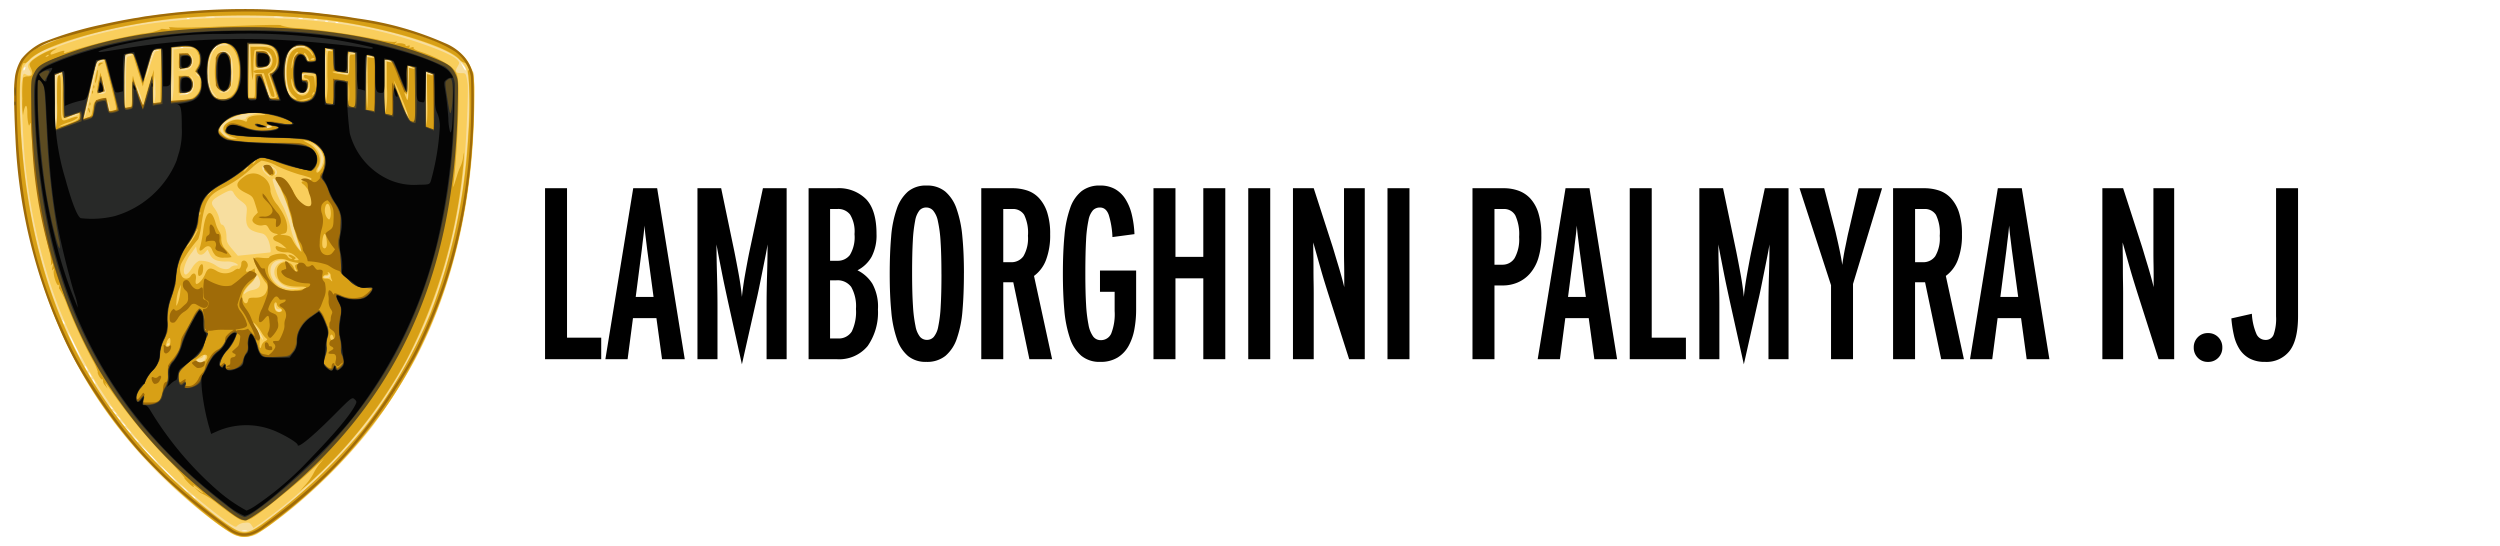
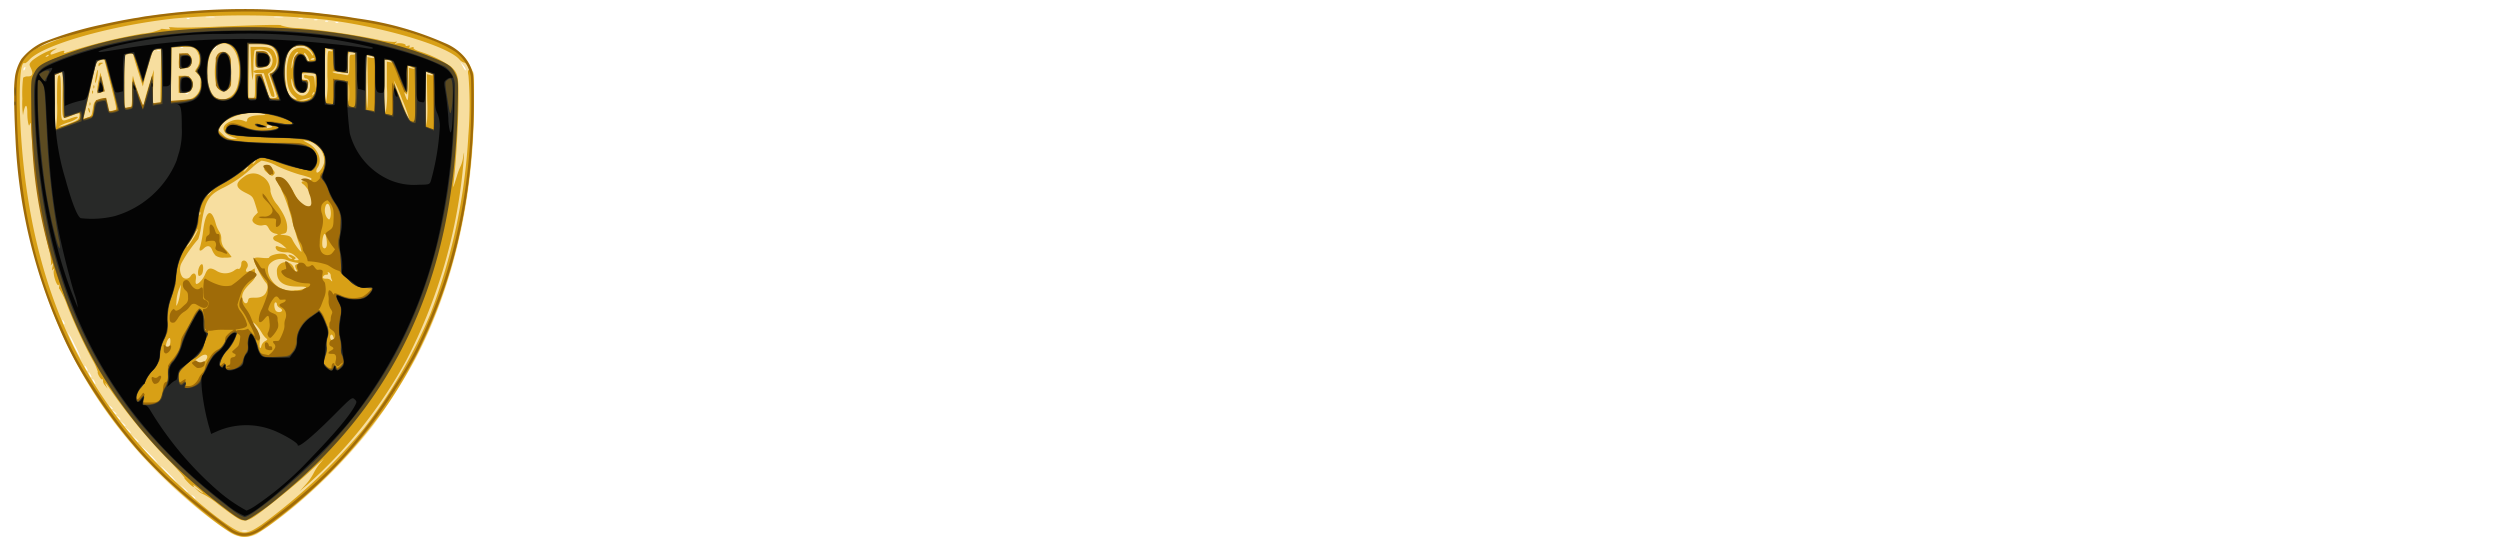
<svg xmlns="http://www.w3.org/2000/svg" width="348" height="76" viewBox="0 0 348 76">
  <g id="Group_8997" data-name="Group 8997" transform="translate(-11926 -209)">
    <rect id="Rectangle_5395" data-name="Rectangle 5395" width="348" height="76" transform="translate(11926 209)" fill="none" />
    <g id="Lamborghini-Logo.wine" transform="translate(11928 210.252)">
      <path id="Path_6735" data-name="Path 6735" d="M30.143,73.5a60.9,60.9,0,0,1-6.355-4.887,67.056,67.056,0,0,1-10.4-11.234C6.794,48.4,2.715,37.959.931,25.481.081,19.527-.25,11.211.291,9.355A5.61,5.61,0,0,1,2.4,6.4,35.027,35.027,0,0,1,9.917,3.432,79.026,79.026,0,0,1,32,.674C42.8.669,51.644,2.111,59.1,5.095c2.663,1.065,3.648,1.829,4.417,3.424l.505,1.048-.012,4.585c-.033,12.742-2.907,25.129-8.149,35.121A84.016,84.016,0,0,1,49.81,58.72a74.605,74.605,0,0,1-9.551,10.015,58.3,58.3,0,0,1-6.473,4.911,3.814,3.814,0,0,1-3.643-.143Zm2.241-.328a1.45,1.45,0,0,0-.63,0c-.173.046-.032.084.315.084S32.558,73.221,32.385,73.175Zm-7.157-4.528a1.143,1.143,0,0,0-.315-.321c-.286-.228-.292-.222-.068.069S25.228,68.8,25.228,68.647Zm-1.08-.908a3.147,3.147,0,0,0-.5-.5l-.5-.445.436.5C24,67.766,24.148,67.883,24.148,67.74Zm-2.521-2.416a12.451,12.451,0,0,0-1.25-1.192,9.349,9.349,0,0,0,1.07,1.192,12.452,12.452,0,0,0,1.25,1.192A9.335,9.335,0,0,0,21.628,65.323Zm-2.7-2.751a12.479,12.479,0,0,0-1.25-1.192,9.335,9.335,0,0,0,1.07,1.192A12.419,12.419,0,0,0,20,63.764a9.348,9.348,0,0,0-1.07-1.192Zm-1.62-1.8a3.149,3.149,0,0,0-.5-.5l-.5-.445.436.5c.408.471.554.588.554.445Zm-1.08-1.287a2.023,2.023,0,0,0-.405-.413l-.405-.349.343.413C16.082,59.521,16.227,59.629,16.227,59.483Zm-.72-.917a2.017,2.017,0,0,0-.405-.413l-.4-.349.343.413c.322.388.467.5.467.349Zm-.72-.923a1.145,1.145,0,0,0-.315-.321c-.285-.228-.292-.222-.068.069S14.786,57.794,14.786,57.643Zm-.54-.734a1.145,1.145,0,0,0-.315-.321c-.286-.228-.292-.222-.068.069S14.246,57.06,14.246,56.909Zm-.54-.734a1.148,1.148,0,0,0-.315-.321c-.285-.228-.292-.222-.068.069S13.706,56.326,13.706,56.175Zm-2.521-3.782c-.106-.2-.233-.367-.283-.367s0,.165.1.367.233.367.283.367,0-.165-.1-.367Zm-.54-.917c-.106-.2-.233-.367-.283-.367s0,.165.1.367.233.367.283.367S10.751,51.678,10.645,51.476Zm-.54-.917c-.106-.2-.233-.367-.283-.367s0,.165.1.367.233.367.283.367S10.211,50.761,10.105,50.559Zm-1.659-3.2a12.692,12.692,0,0,0-1-1.853A27.458,27.458,0,0,0,9.3,49.275a13.7,13.7,0,0,0-.849-1.918Zm-1.56-3.341c-.212-.372-.263-.253-.09.209.062.164.15.259.2.212s0-.237-.107-.421Zm17.3-31.731a.356.356,0,0,0-.345.014c-.06.061.046.1.236.1C24.283,12.387,24.326,12.343,24.182,12.285ZM1.532,8.824c.061-.163.031-.237-.071-.172a.391.391,0,0,0-.178.285c0,.264.129.206.249-.112Zm61.324.122a1.641,1.641,0,0,0-.373-.6l-.373-.433.322.6C62.766,9.13,62.856,9.223,62.856,8.945ZM20.221,6.232a.356.356,0,0,0-.345.015c-.06.061.046.1.236.1C20.322,6.334,20.365,6.291,20.221,6.232Zm7.8-.241c.179-.2.285-.367.236-.367a1.426,1.426,0,0,0-.416.367c-.179.2-.285.367-.236.367A1.43,1.43,0,0,0,28.019,5.991Zm-4.557-.125a.357.357,0,0,0-.345.014c-.06.061.047.1.236.1C23.563,5.967,23.605,5.924,23.462,5.865Zm21.6-3.485a.356.356,0,0,0-.345.015c-.06.061.047.1.236.1C45.167,2.482,45.21,2.439,45.066,2.381ZM43.626,2.2a.356.356,0,0,0-.345.014c-.06.061.047.1.236.1C43.727,2.3,43.77,2.256,43.626,2.2ZM42.2,2.018a.683.683,0,0,0-.45,0c-.124.051-.022.092.225.092S42.321,2.068,42.2,2.018ZM24.362,1.83a.356.356,0,0,0-.345.015c-.06.061.046.1.236.1.21-.009.253-.052.109-.111Zm15.761,0a1.012,1.012,0,0,0-.54.007c-.122.05.021.088.318.084S40.3,1.875,40.123,1.828ZM27.791,1.639a4.716,4.716,0,0,0-1.08,0c-.27.042-.006.075.588.074s.815-.035.492-.076Zm9.542,0a4.716,4.716,0,0,0-1.08,0c-.271.042-.006.075.588.074s.815-.035.492-.076Z" transform="translate(-0.022 -0.547)" fill="#f7de9f" />
-       <path id="Path_6736" data-name="Path 6736" d="M30.476,73.672c-3.224-1.724-10.754-8.549-14.671-13.3C5.837,48.3.864,33.7.189,14.546.021,9.8.331,8.569,2.1,6.949,4.361,4.878,13.263,2.3,21.186,1.428,35.9-.2,50.024,1.329,60.113,5.633c2.82,1.2,3.914,2.8,4.062,5.946a108.318,108.318,0,0,1-.6,11.532c-2.315,20.39-10.69,35.825-26,47.913-3.208,2.534-3.972,2.983-5.2,3.058a2.92,2.92,0,0,1-1.9-.409Zm4.157-1.37A69.838,69.838,0,0,0,50.8,56.253c5.747-8.03,9.536-17.549,11.427-28.706C63.334,21,63.8,11.571,63.135,9.3,62.74,7.958,61.526,7,58.885,5.94c-7.7-3.085-18.227-4.675-28.967-4.374C20.15,1.841,12.262,3.25,5.5,5.93A7.932,7.932,0,0,0,2.23,7.789a2.916,2.916,0,0,0-1.215,2.433,79.541,79.541,0,0,0,.462,12.555C3.811,43.543,12.344,59.029,28.13,71.149c2.475,1.9,3.106,2.25,4.063,2.25.746,0,1.053-.138,2.44-1.1Zm-4.268.15c-.839-.52-3.2-2.346-5.038-3.891A64.685,64.685,0,0,1,4.895,38.172,82.221,82.221,0,0,1,1.655,22.4c-.3-2.736-.658-10.58-.519-11.452.22-1.385.227-1.4.629-1.179.572.312.827-.057.448-.647-.234-.363-.258-.554-.107-.84C3.091,6.4,12.112,3.535,20.2,2.525a87.526,87.526,0,0,1,11.992-.656c9.7,0,17.009,1.03,24.016,3.385C59.37,6.318,61.28,7.17,61.791,7.745c.318.358.319.4.018.918-.394.68-.262.909.523.909.653,0,.64-.021.88,1.44.148.9-.216,8.889-.536,11.765q-2.212,19.884-12.4,33.873A72.876,72.876,0,0,1,34.708,72.01l-1.29.9-.289-.421c-.246-.358-.4-.406-1.024-.321a1.672,1.672,0,0,0-.934.378c-.175.244-.272.232-.807-.1Zm-3.88-22.819c.317-.323.379-.812.1-.812a.181.181,0,0,0-.18.18c0,.1-.2.232-.45.295-.451.115-.555.274-.33.5.2.206.56.137.857-.166Zm-4.758-2.382c0-.044-.081-.081-.18-.081a.188.188,0,0,0-.18.194c0,.107.081.143.18.081S21.726,47.3,21.726,47.252ZM34.307,45.7a5.889,5.889,0,0,0-.613-.91,4.8,4.8,0,0,0,.421.981c.266.539.542.949.613.91S34.609,46.2,34.307,45.7ZM37.3,42.586c.064-.106-.063-.164-.3-.138-.323.036-.434-.07-.53-.5-.112-.513-.122-.519-.142-.083-.032.708.663,1.228.969.725Zm-4.068-2.819c.81-.156,1.1-.423,1.1-1.02,0-.537-.524-1.44-.534-.922a3.123,3.123,0,0,1-.8,1.078,4.224,4.224,0,0,0-.888,1.155c-.083.323-.061.333.21.094a2.324,2.324,0,0,1,.916-.385Zm5.774-.295a2.76,2.76,0,0,1-2.227-1.115,1.481,1.481,0,0,1,.49-2.474l.571-.253-.641-.007c-1.888-.021-1.918,2.635-.041,3.645a3.423,3.423,0,0,0,1.763.351L40,39.6Zm5.031-1.747c-.008-.2-.055-.264-.1-.138a.487.487,0,0,1-.436.229c-.19,0-.345.062-.345.138s.2.138.45.138c.335,0,.447-.094.436-.367ZM24.869,36.662a2.633,2.633,0,0,1,.969-.974,3.911,3.911,0,0,1,2.413.707c.708.493,1.626.612,1.923.248a1.048,1.048,0,0,1,.712-.3c.455-.006.46-.016.124-.275a2.8,2.8,0,0,0-1.44-.272c-1.324,0-1.9-.275-2.27-1.066l-.279-.6-.341.384c-.484.545-1.056.411-1.173-.274l-.095-.55-.556.825a5.327,5.327,0,0,0-1.147,2.436c0,.969.423.864,1.163-.29Zm10.855-2.136c.184-.044-.021-1.258-.311-1.837-.271-.542-.5-.739-.945-.83-1.771-.357-2.209-.9-2.045-2.548.124-1.254.112-1.283-.852-2.015a3.367,3.367,0,0,1-.884-.962c-.257-.576-.517-.555-1.755.138-1.452.813-1.586,1.1-.926,1.949a3.8,3.8,0,0,1,.651,1.462c.068.435.222.779.348.779.332,0,.643.825.643,1.708,0,.653.124.918.791,1.7l.791.921,2.225-.226c1.223-.124,2.245-.231,2.269-.237Zm3.906-1.395c-.244-.661-.689-2.167-.989-3.347a23.3,23.3,0,0,0-1.366-3.843c-.778-1.61-1-1.9-1.218-1.543a14.381,14.381,0,0,0,1.5,3.779,14.725,14.725,0,0,1,1,2.854,10.65,10.65,0,0,0,.938,2.614,4.222,4.222,0,0,0,.521.688,7.22,7.22,0,0,0-.386-1.2Zm-4.266-9.5c-.933-.778-.459-1.351.681-.822.364.169.454.32.391.656-.053.282-.02.374.093.259.323-.329.055-.856-.6-1.183-1.18-.588-1.785.1-.861.984a2.613,2.613,0,0,0,.676.527c.064,0-.107-.193-.379-.42Zm7.526-1.127a3.526,3.526,0,0,0,.26-1.055,2.669,2.669,0,0,0-1.115-1.807l-.415-.22.383.438a2.235,2.235,0,0,1,.513,2.739c-.17.335-.2.541-.081.541s.311-.286.455-.636ZM29.681,18.187c-.8-.5-.742-1.182.147-1.791a2.053,2.053,0,0,1,1.575-.373c.644.041.945-.01.945-.159,0-.12.384-.343.855-.495l.855-.276-1.08.1a6.163,6.163,0,0,0-3.593,1.219c-.587.516-.676.688-.574,1.1a1.4,1.4,0,0,0,.613.762c.739.408.942.341.256-.085ZM6.037,13.653c-.06-3.6-.058-3.623.343-3.8.6-.269.488-.472-.137-.25l-.54.192v3.742c0,2.591.061,3.742.2,3.742s.179-1.081.137-3.622Zm29.7,3.461c.186-.12.165-.175-.1-.245a.622.622,0,0,0-.563.158c-.185.2-.167.247.1.245A1.242,1.242,0,0,0,35.739,17.115ZM58.052,9.773c.276.106.413.113.312.015a1.776,1.776,0,0,0-.585-.3l-.405-.125.041,3.818L57.456,17l.053-3.708.053-3.708.491.189ZM9.213,15.213c.118-.118.024-.133-.27-.045a5.293,5.293,0,0,0-1.62.712,5.261,5.261,0,0,0,1.89-.666ZM10.941,11.7c.766-3.378.8-3.471,1.33-3.707l.544-.241-.473-.007a.929.929,0,0,0-.653.222c-.179.228-1.855,7.272-1.833,7.706.024.48.328-.633,1.086-3.972Zm43.754,3.25c-.212-.372-.263-.253-.09.208.062.164.15.259.2.212S54.8,15.135,54.695,14.951ZM52.241,7.966c.242.047.4.015.345-.071a.754.754,0,0,0-.535-.157h-.439l.041,3.714.041,3.714.053-3.643L51.8,7.881Zm-38.9,6.11c-.068-.368-.164-.628-.213-.577a1.7,1.7,0,0,0,.033.761c.068.368.164.628.213.578a1.709,1.709,0,0,0-.033-.761Zm2.317-3.246c.034-3.53.036-3.55.439-3.608.223-.032.405-.145.405-.251s-.174-.145-.405-.082A3.486,3.486,0,0,1,15.56,7a26.941,26.941,0,0,0-.135,3.793,32.2,32.2,0,0,0,.1,3.687,35.38,35.38,0,0,0,.135-3.653Zm34.11-3.511c.453-.07.445-.078-.094-.1l-.585-.027.041,3.714.041,3.714.053-3.611.053-3.61ZM17.6,12.422a5.859,5.859,0,0,0-.523-1.295,8.485,8.485,0,0,0,.352,1.538c.228.81.464,1.393.523,1.295a4.633,4.633,0,0,0-.352-1.538Zm29.1-.786c-.037-.479-.067-.087-.067.871s.03,1.35.067.871a13.643,13.643,0,0,0,0-1.742Zm-26.958.2a12.54,12.54,0,0,0-.066-1.88,16.412,16.412,0,0,0-.1,3.836A6.044,6.044,0,0,0,19.745,11.834Zm2.521-1.987V6.293l.807-.123a6.544,6.544,0,0,1,1.44-.048c.348.041.564.006.481-.08a4.694,4.694,0,0,0-1.575-.1L22,6l-.049,3.819c-.033,2.562.012,3.781.135,3.7a16.472,16.472,0,0,0,.184-3.67ZM44.009,6.436l.491-.018-.45-.136a1.151,1.151,0,0,0-.585-.063A27.444,27.444,0,0,0,43.371,10l.041,3.7.053-3.622.053-3.622ZM55.534,8.9c.478.1.477.1-.051-.148l-.54-.25-.09,2.229a18.932,18.932,0,0,0,0,2.5,8.945,8.945,0,0,0,.141-2.082L55.044,8.8ZM27.96,12.5c-.556-.673-.739-1.5-.72-3.244.016-1.5.437-2.844,1.023-3.262a2.325,2.325,0,0,1,1.11-.28c.6,0,.668-.04.4-.2a1.629,1.629,0,0,0-1.792.532c-1.269,1.23-1.4,5.241-.209,6.547C28.362,13.246,28.515,13.172,27.96,12.5Zm6.356-6.754c.781.036,1.326,0,1.211-.07a5.567,5.567,0,0,0-1.514-.138l-1.305,0,.041,3.806.041,3.806.053-3.733L32.9,5.682l1.42.066ZM35.5,11.956c-.169-.517-.347-.9-.4-.849a2.785,2.785,0,0,0,.217,1.033c.169.517.347.9.4.849a2.782,2.782,0,0,0-.217-1.033Zm-10.7.262a1.794,1.794,0,0,0,.066-2.015c-.27-.344-.273-.342-.09.045.472.994.018,2.073-.873,2.078a1.508,1.508,0,0,0-.737.2c-.2.146-.073.172.509.1a2.4,2.4,0,0,0,1.125-.41Zm13.552-.125a9.3,9.3,0,0,1-.241-4.455,1.984,1.984,0,0,1,2-1.7c.37.036.634,0,.587-.076a1.525,1.525,0,0,0-.809-.141,2.123,2.123,0,0,0-1.938,1.757A9.059,9.059,0,0,0,38.1,11.91a2.4,2.4,0,0,0,.451.78c.057,0-.034-.268-.2-.6Zm-25.66.253c.2-.126.188-.313-.041-1.052l-.28-.9.1.836c.091.747.057.858-.318,1.042s-.387.207-.06.216a1.24,1.24,0,0,0,.6-.144Zm28.292-.2a1.6,1.6,0,0,0,.184-.6c0-.133-.107-.035-.235.217-.187.37-.359.455-.893.438-.363-.011-.618.051-.565.138.193.318,1.315.172,1.509-.2ZM30.233,11.59a5.046,5.046,0,0,0,.315-2.2c0-1.96-.35-2.815-1.185-2.9a.932.932,0,0,0-.778.218c-.2.24-.152.246.346.055s.6-.177.9.2c.652.82.705,3.775.085,4.74a.687.687,0,0,1-.817.393c-.283-.042-.471,0-.417.084s.353.135.666.1C29.793,12.244,29.987,12.091,30.233,11.59ZM19.684,6.636A1.372,1.372,0,0,1,20.2,6.4c.242-.059.176-.1-.2-.109l-.562-.021-.565,1.972a19.094,19.094,0,0,0-.553,2.247,7.062,7.062,0,0,0,.614-1.716A14.547,14.547,0,0,1,19.684,6.636ZM41.227,9.707l.934-.067-1.035-.034c-1.023-.033-1.035-.028-1.011.471.02.418.038.436.1.1s.218-.414,1.011-.47Zm-15.442.061a.42.42,0,0,0-.31-.2c-.119,0-.106.105.036.28.247.3.468.236.274-.084Zm20.967-1.5V6.781l.5.117c.367.087.425.069.225-.069a1.237,1.237,0,0,0-.585-.189c-.274,0-.315.188-.315,1.466V9.575L45.626,9.5c-.736-.056-.805-.042-.315.064,1.483.32,1.44.359,1.44-1.3Zm-22.135.6a1.31,1.31,0,0,0,.075-1.826c-.307-.286-.316-.286-.108,0,.293.4.192,1.447-.157,1.629a6.5,6.5,0,0,1-.9.321l-.63.18.655.019a1.714,1.714,0,0,0,1.065-.32Zm10.972-.212a1.369,1.369,0,0,0,.077-1.729c-.409-.417-.5-.354-.177.119.626.911.232,1.594-1.041,1.806l-.75.125L34.464,9A1.362,1.362,0,0,0,35.589,8.655Zm5.33-1.234c-.06-.061-.1.047-.094.241.008.214.051.257.109.111a.374.374,0,0,0-.014-.351Z" transform="translate(-0.121 -0.643)" fill="#f9ce5c" />
      <path id="Path_6737" data-name="Path 6737" d="M30.524,73.721c-2.165-1.052-7.833-5.826-11.613-9.78C8.6,53.148,2.842,40.383.73,23.612.449,21.384.012,14.678.01,12.581c0-3.4,1.061-5.473,3.383-6.6A57.793,57.793,0,0,1,14.681,2.445,96.659,96.659,0,0,1,37.727.964,70.992,70.992,0,0,1,57.309,4.621C61.4,6.063,62.631,6.9,63.542,8.848c.467,1,.47,1.04.437,5.044C63.842,30.343,59.571,44.855,51.467,56.4A73.25,73.25,0,0,1,36.448,71.811c-3.107,2.377-4.223,2.737-5.925,1.91Zm3.916-1.288A79.346,79.346,0,0,0,48.694,59.01a70.65,70.65,0,0,0,9.275-16.048A82.174,82.174,0,0,0,63.2,18.294a52.914,52.914,0,0,0,.019-8.383c-.106-.465-.092-.7.045-.748.264-.09-.344-1.049-.665-1.049a1.466,1.466,0,0,1-.671-.477C60.234,5.788,51.52,3.19,43.578,2.167a109.592,109.592,0,0,0-21.244-.2C13.47,2.937,4.017,5.624,2.1,7.716c-.287.313-.582.532-.655.486-.931-.586-.92,8.133.02,15.686C3.525,40.475,9.443,53.31,19.986,64.066c3.718,3.793,8.238,7.6,10.67,9C31.961,73.808,32.565,73.708,34.44,72.432Zm-3.4-.922c-.41-.243-1.578-1.084-2.6-1.87a12.78,12.78,0,0,0-2.089-1.428,2.164,2.164,0,0,1-.824-.533l-.587-.533.675.494c.908.663.858.478-.077-.288-.413-.338-.692-.517-.62-.4.3.494-.224.166-.888-.557-.392-.426-.509-.612-.262-.414a34.2,34.2,0,0,0-2.526-2.756,77.946,77.946,0,0,1-7.457-8.986c-1.033-1.5-1.305-1.826-1.009-1.192l.214.458-.369-.458a1.013,1.013,0,0,1-.284-.7c.047-.131.008-.191-.086-.132-.18.113-.776-.893-.621-1.051a7.963,7.963,0,0,0-.8-1.754A73.648,73.648,0,0,1,7.394,42a12.212,12.212,0,0,0-1.132-2.412c-.059.06-.066-.084-.014-.321.061-.282.038-.352-.067-.2-.228.323-.836-1.46-.684-2.007.094-.34.077-.368-.086-.147s-.178.133-.091-.367.068-.584-.1-.367c-.176.233-.192.224-.1-.06a8.068,8.068,0,0,0-.333-2.109A101.275,101.275,0,0,1,2.337,17.1c-.009-.578-.054-.719-.15-.468-.127.331-.146.324-.255-.092a7.518,7.518,0,0,1-.12-1.411c0-1.46-.357-1.272-.6.321a11.964,11.964,0,0,1-.093-2.293,18.188,18.188,0,0,1,.11-2.935,1.018,1.018,0,0,1,.67-.183q.972,0,.393-1.185c-.252-.515-.241-.568.212-1.037A9.74,9.74,0,0,1,5.59,6.205c.435-.117.433-.112-.045.166-.272.158-.5.367-.5.465,0,.227,0,.228.9-.1s1.144-.345.978-.072c-.08.132-.006.165.214.095a76.293,76.293,0,0,1,10.69-2.673,8.381,8.381,0,0,0,2.611-.619c-.2-.06.045-.068.54-.017.688.07.837.043.63-.113s-.034-.183.72-.114c.545.05,2.732.019,4.861-.068,7.178-.292,10.173-.356,9.949-.212a8.239,8.239,0,0,0,2.449.367A102.035,102.035,0,0,1,50.522,4.9a10.79,10.79,0,0,0,2.434.342c.355-.08.385-.06.164.113s-.2.192.12.1c.465-.133,1.355.065,1.229.273-.049.081.086.1.3.043.283-.075.35-.041.248.128s-.037.2.264.1c.259-.084.364-.063.291.057s.289.324.833.506A16.572,16.572,0,0,1,60.743,8.63c1.069,1.031,1.113,1.246,1.073,5.31-.031,3.152-.38,8.756-.688,11.048-.1.721-.042.6.487-1.1a8.25,8.25,0,0,1,.527-1.391,4.486,4.486,0,0,0,.328-1.192c.164-.942.168-.923.079.382a73.516,73.516,0,0,1-7.92,27.753A64.211,64.211,0,0,1,40.875,66.794l-1.168,1,.819-.905a7.669,7.669,0,0,0,1.112-1.572,7.165,7.165,0,0,1,.882-1.376l.589-.709-.621.56c-.342.308-1.148,1.046-1.791,1.639C39.29,66.726,35.644,69.7,34,70.9c-1.493,1.085-1.992,1.189-2.963.613ZM26.474,49.748c.764-.778.3-1.329-.581-.7-.324.231-.621.439-.66.462-.146.087.395.6.633.6a1.188,1.188,0,0,0,.608-.367Zm-4.75-2.757c.015-.3-.031-.544-.1-.544-.244,0-.6.893-.477,1.21.173.458.545.03.579-.666Zm13.193-.11c.33-.168.364-.243.162-.368a3.067,3.067,0,0,1-.637-.8c-.475-.8-1.132-1.524-1.259-1.395a2.674,2.674,0,0,0,.491,1.027,2.073,2.073,0,0,1,.492,1.646c-.1.79.079,1.2.236.525a1.1,1.1,0,0,1,.514-.637Zm9.558-.3a1.12,1.12,0,0,0-.158-.478c-.2-.318-.458.051-.311.441C44.129,46.873,44.479,46.9,44.475,46.585Zm-7.2-4c0-.087-.162-.246-.36-.354a.663.663,0,0,1-.36-.465c0-.148-.081-.269-.18-.269-.308,0-.2,1.069.124,1.256s.776.089.776-.168ZM23.1,40.028l.1-1.009-.279.642a5.774,5.774,0,0,0-.343,1.559c-.064.9-.061.908.181.367a6.332,6.332,0,0,0,.343-1.559Zm9.456,1.165c.045-.31.187-.364.926-.352,1.01.015,1.545-.36,1.728-1.213a.914.914,0,0,0-.261-.957,11.064,11.064,0,0,1-1.076-1.833c-.79-1.61-.759-1.679.707-1.535.491.048.892.03.892-.04,0-.241.919-.553,1.627-.553.515,0,.772.1.935.367a.721.721,0,0,0,.5.361c.215,0,.207-.044-.043-.193-.56-.332-.334-.555.251-.246.437.23.509.335.315.46s-.131.161.2.159c.45,0,.449,0-.138-.547a1.67,1.67,0,0,0-1.317-.545,2.846,2.846,0,0,1-1.077-.19c-.427-.233-.482-.819-.061-.654a6.343,6.343,0,0,0,.765.216l.478.1-.45-.4a3.48,3.48,0,0,0-.945-.581c-.594-.213-.646-.647-.1-.852.37-.139.362-.155-.135-.26a1.3,1.3,0,0,1-.842-.686c-.278-.506-.38-.56-.863-.452-.615.138-1.433-.284-1.433-.739a1.286,1.286,0,0,1,.379-.657l.379-.386-.348-1.127c-.333-1.079-.39-1.148-1.344-1.616-1.478-.725-1.529-1.332-.19-2.259a2.012,2.012,0,0,1,2.405-.084,2.356,2.356,0,0,1,1.239,2.159,4.3,4.3,0,0,0,.978,1.882c1.014,1.4,1.435,2.471,1.332,3.391-.049.436-.16.55-.6.617-.475.072-.442.094.27.183.677.085.855.194,1.086.664.37.755,1.25,1.878,1.252,1.6A6.418,6.418,0,0,0,39.6,33.2c-.207-.533-.655-2.043-1-3.354a24.513,24.513,0,0,0-1.38-3.933c-.417-.852-.786-1.615-.819-1.7s.106-.148.309-.148c.6,0,1.61,1.06,2.38,2.489.757,1.405,1.367,1.973,2.018,1.879.34-.049.39-.163.362-.819a3.869,3.869,0,0,0-1.142-2.493c-.524-.334-.435-.505.264-.505.622,0,.978-.246.653-.451a12.6,12.6,0,0,0-1.513-.458,23.152,23.152,0,0,1-3.16-1.2,6,6,0,0,0-2.159-.741,6.684,6.684,0,0,0-1.309.975A16.61,16.61,0,0,1,29.175,25.5c-2.165,1.043-2.611,1.777-3.132,5.163a9.418,9.418,0,0,1-.439,2.018,18.664,18.664,0,0,0-2.285,3.258,1.9,1.9,0,0,0-.057,1.786.711.711,0,0,0,1.3.076c.416-.606.836-.326.709.473-.068.425-.033.651.1.651.319,0,.93-.7,1.215-1.4.342-.833.674-.935,1.5-.46a2.272,2.272,0,0,0,2.474.028c.25-.2.52-.323.6-.272.2.123.441-.285.441-.736,0-.495.56-.572.8-.11a.643.643,0,0,1-.026.736c-.318.519-.028.7.568.349l.511-.3.076.666c.069.6-.012.754-.784,1.52-.951.943-1.209,1.6-.9,2.3.233.522.624.491.7-.055Zm-6.985-3.836c0-.545.294-1.18.546-1.18s.215,1.169-.042,1.431c-.338.344-.5.261-.5-.251ZM28,34.955a2.5,2.5,0,0,1-.46-.738c-.237-.635-.659-.72-1.166-.234-.532.509-.738.37-.481-.323a15.689,15.689,0,0,0,.4-2.236c.338-2.71,1.106-3.157,1.721-1a4.08,4.08,0,0,0,.538,1.247,1.747,1.747,0,0,1,.257,1,2.1,2.1,0,0,0,.72,1.583,7.325,7.325,0,0,1,.72.928,3.055,3.055,0,0,1-.977.08,1.814,1.814,0,0,1-1.275-.3Zm7.2-11.523c-.434-.364-.49-.487-.286-.624.5-.335,1.606.4,1.254.832-.271.333-.342.318-.968-.208ZM40.547,39.52c.176-.179-.049-.226-1.083-.226-1.969,0-2.908-.655-2.908-2.03a1.22,1.22,0,0,1,2.373-.524c.1.295.259.536.352.536s.092-.147-.018-.355c-.3-.579-.219-.744.4-.767.438-.016.344-.062-.373-.184A5.84,5.84,0,0,1,38,35.625a2.15,2.15,0,0,0-2.469.535c-.632.839.1,2.573,1.389,3.271a3.161,3.161,0,0,0,2.11.377,3.762,3.762,0,0,0,1.521-.289Zm3.646-1.168a1.508,1.508,0,0,1-.146-.581.526.526,0,0,0-.269-.457c-.152-.052-.2,0-.124.122s-.01.207-.226.207a.508.508,0,0,0-.455.275c-.077.205.029.275.42.275a.9.9,0,0,1,.635.183c.061.1.152.183.2.183s.033-.094-.036-.208Zm-.725-4.667c.135-.357-.066-1.728-.253-1.728-.286,0-.492,1.636-.238,1.9C43.175,34.054,43.353,33.993,43.468,33.685Zm-18.61-1.023a6.442,6.442,0,0,0,.714-1.33c0-.111-.2.156-.447.592s-.614,1.034-.82,1.33-.328.537-.269.537a5.945,5.945,0,0,0,.823-1.129Zm19.163-4.047c-.128-.769-.4-1.056-.641-.671a1.864,1.864,0,0,0,.152,1.773c.3.315.321.313.459-.041a2.54,2.54,0,0,0,.029-1.06Zm-18.158.273c-.06-.061-.1.047-.095.241.009.214.051.257.109.111a.375.375,0,0,0-.014-.351Zm1.421-2.618c.179-.2.285-.367.236-.367a1.426,1.426,0,0,0-.416.367c-.179.2-.285.367-.236.367a1.427,1.427,0,0,0,.416-.367Zm15.85-4.281a2.833,2.833,0,0,0-2.44-2.979c-.624-.114-.623-.113.182.317,1.417.756,2.054,2.381,1.341,3.418a.718.718,0,0,0-.151.621c.192.316.932-.639,1.069-1.377Zm-10.809.98c.179-.2.286-.367.236-.367a1.424,1.424,0,0,0-.416.367c-.179.2-.285.367-.236.367A1.429,1.429,0,0,0,32.325,22.971Zm1.17-1.009c.123-.151.184-.275.134-.275s-.191.124-.314.275-.184.275-.134.275S33.372,22.113,33.5,21.962Zm-3.151-3.5c-1.555-.569-1.632-1.631-.161-2.2a2.28,2.28,0,0,1,1.945.036c.19.074.287.011.287-.187,0-.4.707-.653,1.857-.675.738-.015.839-.049.483-.165-1.845-.6-5.251.354-6.027,1.692l-.33.569.655.612a1.652,1.652,0,0,0,1.333.6l.678-.013-.72-.264ZM5.95,13.626c0-3.064.043-3.654.27-3.743s.27.326.27,3.1c0,3.559-.066,3.406,1.26,2.929.88-.317,1.08-.338,1.08-.116a4.219,4.219,0,0,1-1.359.664,5.229,5.229,0,0,0-1.289.577,6.547,6.547,0,0,0,1.434-.428c1.207-.442,1.372-.559,1.438-1.013.081-.563.007-.565-1.282-.028-1.159.483-1.125.579-1.066-2.957.029-1.765.045-3.21.035-3.21s-.273.091-.585.2l-.567.2v3.844c0,2.516.062,3.805.18,3.731a18.015,18.015,0,0,0,.18-3.751Zm29.857,3.5c.18-.116.136-.183-.174-.265-.228-.061-.458-.038-.512.051a1.377,1.377,0,0,1-.727.239c-.505.062-.452.082.272.1a3,3,0,0,0,1.14-.129Zm21.672-3.8-.052-3.6.5.126c.594.15.364-.157-.263-.35l-.405-.125v3.772a26.585,26.585,0,0,0,.135,3.773,24.214,24.214,0,0,0,.082-3.6ZM54,13.271a22.714,22.714,0,0,0-1.183-2.708A18.4,18.4,0,0,0,53.672,13c.51,1.3,1,2.558,1.093,2.8s.206.4.255.347A20.645,20.645,0,0,0,54,13.271ZM10.9,14.76c.171-1.158.237-1.279.78-1.411q.394-.1.783-.208c.24-.073.342.111.505.913l.2,1,.548-.195c.636-.226.679.192-.43-4.193l-.769-3.038-.554.146c-.52.138-.573.234-.861,1.571-.169.783-.575,2.589-.9,4.012L9.61,15.948l.584-.182c.515-.161.6-.28.7-1.006Zm-.566.041c-.058-.156-.066-.324-.017-.374s.132.077.185.283C10.613,15.147,10.489,15.214,10.333,14.8Zm.132-.894c-.008-.193.035-.3.094-.241a.374.374,0,0,1,.014.351C10.516,14.164,10.474,14.121,10.465,13.907Zm.36-1.651c-.008-.193.035-.3.095-.241a.375.375,0,0,1,.014.352c-.057.146-.1.1-.109-.111Zm.723-.428a9.483,9.483,0,0,1,.235-1.421L12,9.49l.225,1.267c.184,1.035.182,1.295-.01,1.419-.445.288-.686.163-.668-.347Zm-.543-.306c-.008-.193.035-.3.094-.241a.375.375,0,0,1,.014.352C11.056,11.78,11.014,11.736,11.005,11.523Zm.28-1.116c.2-1.228.435-1.764.317-.734a4.313,4.313,0,0,1-.272,1.192C11.222,11.045,11.206,10.885,11.285,10.407Zm.428-1.972c0-.216.13-.316.4-.307s.315.049.135.119a.977.977,0,0,0-.4.306c-.082.124-.133.079-.135-.119Zm40.146,3.1V7.982l.5.081c.387.063.436.038.225-.114a1.371,1.371,0,0,0-.675-.2l-.405,0v3.668a15.378,15.378,0,0,0,.18,3.668,14.48,14.48,0,0,0,.18-3.551ZM16.137,14.35c.206,0,.26-.466.28-2.43a7.345,7.345,0,0,1,.1-1.972,35.542,35.542,0,0,0,1.308,4.276c.074.082.186-.166.25-.55s.4-1.566.737-2.625l.621-1.926-.106,2.4-.106,2.4.557-.083.557-.083.052-3.74.052-3.74h-.568c-.548,0-.581.046-.964,1.33-.218.731-.537,1.891-.708,2.577l-.311,1.248-.66-2.1c-.363-1.153-.66-2.189-.66-2.3,0-.23-.25-.256-.855-.091-.4.11-.405.126-.405,3.869,0,3.351.031,3.746.285,3.646a1.8,1.8,0,0,1,.54-.111ZM49.2,10.936l-.052-3.6.458.117c.252.064.458.042.458-.049s-.243-.2-.54-.247l-.54-.081v3.728a26,26,0,0,0,.135,3.728,24.213,24.213,0,0,0,.082-3.6Zm-2.605.434c-.036-.53-.066-.1-.066.963s.03,1.493.066.963a17.012,17.012,0,0,0,0-1.926ZM24.326,13.235a2.023,2.023,0,0,0,1.57-2.08c.071-.873.026-1.053-.357-1.444-.429-.436-.431-.456-.111-.859a2.15,2.15,0,0,0-.122-2.5c-.417-.425-.556-.454-1.935-.4l-1.486.053-.049,3.779-.049,3.779.949-.082a12.18,12.18,0,0,0,1.591-.246Zm-1.452-2.094V9.949h.692a1.134,1.134,0,0,1,1.288,1.224c0,.723-.5,1.16-1.32,1.16h-.661Zm.072-2.367a3.782,3.782,0,0,1-.038-1.052c.051-.716.107-.806.543-.857.781-.092,1.224.255,1.224.958s-.213.927-1.042,1.087c-.416.08-.62.04-.686-.137Zm20.633,1.245c0-3.508.009-3.6.36-3.5.2.053.36.031.36-.049,0-.13-.6-.362-.945-.368a26.372,26.372,0,0,0-.135,3.757,16.127,16.127,0,0,0,.18,3.76A14.849,14.849,0,0,0,43.578,10.019Zm11.843-1.08c.486.094.485.093-.05-.164l-.54-.259-.051,2.119c-.046,1.906-.078,2.083-.316,1.771s-.249-.3-.079.2c.4,1.166.447,1.026.5-1.332l.05-2.432Zm-14.363,4.2c.295-.184.326-.237.09-.152a10.185,10.185,0,0,1-.99.267c-.619.135-.621.138-.09.152a2.093,2.093,0,0,0,.99-.267Zm-11.017-.261c.723-.449,1.1-1.3,1.234-2.807.286-3.125-1.117-5.288-2.879-4.436-.9.437-1.422,1.589-1.525,3.4C26.683,12.34,28.114,14.075,30.041,12.878ZM28.468,11.8c-.741-.755-.751-3.89-.015-4.688.549-.6,1-.584,1.393.035.25.388.319.88.319,2.255s-.07,1.867-.319,2.255A.794.794,0,0,1,28.468,11.8Zm8.089,1.08c0-.082-.233-.82-.518-1.64L35.52,9.744l.427-.285c.967-.645.937-2.745-.05-3.536-.384-.307-.73-.377-1.886-.377H32.6v7.52h.45c.447,0,.45-.012.45-1.651V9.765l.5,0c.467,0,.524.1,1.009,1.708.507,1.684.52,1.7,1.035,1.628.287-.043.522-.145.522-.227Zm-.775-.13c-.042-.076-.3-.818-.565-1.651l-.489-1.513h-.705c-.445,0-.7-.085-.7-.229s.337-.239,1-.259a2.942,2.942,0,0,0,1.241-.237,1.564,1.564,0,0,0-.37-2.369c-.534-.248-1.628-.274-1.769-.042a14.36,14.36,0,0,0-.135,2.2,8.448,8.448,0,0,1-.135,1.929,16.186,16.186,0,0,1-.19-2.38l-.09-2.278h1.265c1.472,0,1.94.249,2.246,1.194a1.872,1.872,0,0,1-.556,2.158l-.528.421.53,1.6c.4,1.219.471,1.6.282,1.6a.4.4,0,0,1-.325-.138ZM33.569,8.6a4.387,4.387,0,0,1-.039-1.146c.054-.859.078-.9.638-.951,1.163-.114,1.977,1.43,1.088,2.064C34.758,8.918,33.7,8.938,33.569,8.6Zm5.353,4.19c-.7-.6-.984-1.5-1-3.2-.016-1.836.429-3.058,1.239-3.4a1.767,1.767,0,0,1,2.22.744c.112.2.206.257.209.123a1.831,1.831,0,0,0-.521-.779,1.477,1.477,0,0,0-1.236-.536c-1.56,0-2.274,1.339-2.168,4.064.073,1.878.459,3,1.123,3.278s.691.193.133-.286Zm1.83-.352c.63-.642.513-2.118-.168-2.118a.275.275,0,0,1-.248-.295c0-.193.1-.256.285-.183a2.379,2.379,0,0,0,.711.111c.385,0,.432.092.492.963l.066.963.033-1.146.033-1.146h-.99c-.929,0-.99.028-.99.446,0,.351.106.459.5.5.435.051.487.125.432.608-.093.812-.349,1.193-.8,1.188-.668-.007-1.2-.576-1.371-1.466-.108-.56-.165-.666-.178-.33-.06,1.509,1.367,2.745,2.2,1.9Zm.99-.2c-.055-.057-.156.045-.224.226-.1.261-.077.282.1.1C41.743,12.441,41.8,12.293,41.743,12.236Zm4.9-3.858c0-1.342.008-1.365.461-1.365.261,0,.413-.079.349-.183a.741.741,0,0,0-.551-.184c-.429,0-.439.034-.439,1.467,0,1.057-.063,1.464-.225,1.456-.124-.006-.61-.075-1.08-.154s-.855-.079-.855,0,.385.2.855.26.936.141,1.035.17c.374.109.45-.141.45-1.468ZM38.8,8.058A2.306,2.306,0,0,1,39.267,7c.193-.2.271-.357.174-.357-.318,0-.755.889-.832,1.69C38.523,9.243,38.634,9.083,38.8,8.058Zm2.255-.21a2.145,2.145,0,0,0-.623-1.081c-.142-.056-.119.123.069.534C40.744,7.824,41.057,8.134,41.057,7.848Zm.72-.278c0-.1-.122-.13-.27-.072s-.27.138-.27.178.122.072.27.072S41.777,7.668,41.777,7.57ZM4.784,7.049c-.055-.057-.2,0-.323.125-.176.181-.156.2.1.1.178-.069.277-.171.222-.228Z" transform="translate(-0.008 -0.653)" fill="#d8a016" />
      <path id="Path_6738" data-name="Path 6738" d="M31.611,73.32A4.284,4.284,0,0,1,29.5,72.294a88.412,88.412,0,0,1-8.527-6.983c-.943-.886-3.016-3.015-3.744-3.847A77.05,77.05,0,0,1,8.767,49.519a51.184,51.184,0,0,1-2.589-5.311,73.661,73.661,0,0,1-6.042-26.6C.028,15.64-.007,14.123,0,11.895a13.5,13.5,0,0,1,.1-2.55,6.611,6.611,0,0,1,.88-2.379A8.394,8.394,0,0,1,3.833,4.693a50.694,50.694,0,0,1,8.358-2.524c.885-.2,2.629-.555,3.222-.66l.811-.145c.273-.049.638-.109.811-.132s.457-.073.631-.109.5-.09.721-.119Q18.9.935,19.423.863c.347-.048.722-.1.834-.112C21.344.621,21.7.58,22.419.5A94.517,94.517,0,0,1,34.472.037c1.543.053,5.044.255,5.321.307.077.015.422.042.766.062s.91.07,1.257.113.9.108,1.239.146c1.569.178,2.932.356,3.515.457.21.037.768.129,1.239.2a45.2,45.2,0,0,1,12.12,3.425A7.01,7.01,0,0,1,62.42,6.436a5.582,5.582,0,0,1,1.429,2.731,77.724,77.724,0,0,1-.16,10.157,79.94,79.94,0,0,1-2.048,13.344,70.994,70.994,0,0,1-4.856,13.665,28.5,28.5,0,0,1-1.568,3.049c-.333.567-.615,1.053-.628,1.079s-.083.139-.158.253q-.1.147-.189.3l-.248.412c-.107.177-.2.342-.212.367a.2.2,0,0,1-.046.069c-.015.013-.117.167-.226.344s-.276.438-.371.58a1.494,1.494,0,0,0-.173.306.071.071,0,0,1-.034.062,1.672,1.672,0,0,0-.281.445c0,.023-.031.054-.068.068s-.067.047-.067.073a2.566,2.566,0,0,1-.248.411,2.657,2.657,0,0,0-.248.408c0,.025-.03.056-.067.071a.113.113,0,0,0-.068.1c0,.039-.017.07-.038.07s-.066.057-.1.126a1.609,1.609,0,0,1-.1.172c-.152.2-.335.462-.664.938s-.664.942-1.122,1.561A65.539,65.539,0,0,1,34.9,72.1a5.635,5.635,0,0,1-2,1.121,3.91,3.91,0,0,1-1.3.1Zm1.153-.416a5.41,5.41,0,0,0,1.918-1.059c8.51-6.28,13.265-11.387,18.685-20.069a46.017,46.017,0,0,0,2.742-4.8,78.519,78.519,0,0,0,3.646-8.946,79.2,79.2,0,0,0,3.8-22.446c.072-1.966.059-5.776-.022-6.249a5.482,5.482,0,0,0-2.144-3.38A18.861,18.861,0,0,0,58.553,4.5,48.607,48.607,0,0,0,48.372,1.764C45.914,1.335,42.7.939,39.608.685c-.322-.026-.7-.058-.834-.071-.421-.038-2.4-.155-3.537-.209-2.169-.1-6.1-.049-8.854.119A84.512,84.512,0,0,0,5.861,4.272a10.487,10.487,0,0,0-2.792,1.26A5.047,5.047,0,0,0,.836,7.989c-.482,1.176-.568,2.168-.5,5.717A93.232,93.232,0,0,0,1.22,25.4,69.634,69.634,0,0,0,7.191,45.644a42.836,42.836,0,0,0,3.484,6.351c.476.763,1.771,2.72,2.307,3.486A60.9,60.9,0,0,0,25.352,68.674c1.359,1.107,4.59,3.561,5.136,3.9a4.213,4.213,0,0,0,.964.376A3.486,3.486,0,0,0,32.764,72.9Zm-1.212-1.85a10.906,10.906,0,0,1-2.181-1.523c-7.864-6.185-12.305-11.026-16.737-18.247-.593-.966-1.385-2.319-1.918-3.279s-2.227-4.547-3.074-6.511A65.42,65.42,0,0,1,2.483,18.911a62.153,62.153,0,0,1-.052-7.841A6.4,6.4,0,0,1,3.316,8.7a4.979,4.979,0,0,1,2.077-1.7,62.89,62.89,0,0,1,8.466-2.44A84.352,84.352,0,0,1,30.214,2.56c1.582-.045,4.33-.03,4.889.027.1.01.484.031.856.045A97.945,97.945,0,0,1,47.718,3.9,39.182,39.182,0,0,1,57.924,6.918l1.125.536c1.524.719,2.221,1.83,2.451,3.906A89.057,89.057,0,0,1,60.985,21c-1.015,10.09-3.055,17.46-6.894,24.916a96.887,96.887,0,0,1-5.9,9.8C44.978,60.294,41.867,63.5,35.6,68.67l-1.176.976c-.52.432-1.083.879-1.249.993a1.988,1.988,0,0,1-1.626.415ZM19.873,54.662c.553-.256.736-.646.81-1.727.05-.719.188-.992.543-1.067l.179-.038-.023-.433a12.826,12.826,0,0,1,.012-1.75,4.8,4.8,0,0,1,.5-.711,8.01,8.01,0,0,0,1.069-1.566,6.375,6.375,0,0,0,.178-.881c.108-.743.061-.636.875-1.986.242-.4.6-1.069.8-1.485a5.482,5.482,0,0,1,.536-.942q.133-.144.261-.292a.314.314,0,0,1,.135-.106c.092,0,.361.289.461.5s.1.259.1,1.286c0,1.069,0,1.07.106,1.158a.4.4,0,0,0,.21.088c.1,0,.1,0-.024-.139-.184-.2-.227-.476-.194-1.254a2.1,2.1,0,0,0-.072-.967,1.5,1.5,0,0,1-.086-.45c.013-.141.024-.149.217-.163.229-.017.332-.093.455-.338a1,1,0,0,0,.094-.573c-.007-.126-.041-.164-.241-.275a.739.739,0,0,1-.449-.682,9.218,9.218,0,0,1,.081-2.119c.082-.276.12-.28.442-.056a7.9,7.9,0,0,0,1.743.754,3.185,3.185,0,0,0,1.615.036,11.144,11.144,0,0,0,1.362-1.059c.155-.146.4-.355.551-.465s.3-.23.447-.352a.616.616,0,0,1,.28-.152,1.762,1.762,0,0,1,.738.306c.272.233.135.467-.524.9a4.321,4.321,0,0,0-1.334,1.47,19.614,19.614,0,0,0-.666,2.006,1.855,1.855,0,0,0,.3.8,6.252,6.252,0,0,1,.859,1.413,3.821,3.821,0,0,0,.13.4c.146.356-.029.553-.622.7-.229.057-.531.117-.672.134l-.256.031.072.113c.062.1.078.1.112.04s.132-.072.554-.072a1.777,1.777,0,0,0,.752-.1l.237-.1.113.143c.126.16.856.925.856.9a8.548,8.548,0,0,0-.625-1.445c-.193-.366-.442-.861-.554-1.1a6.541,6.541,0,0,0-.571-.936,4.1,4.1,0,0,1-.4-.619,1.807,1.807,0,0,1,.08-.938c.174-.5.313-.466.314.076,0,.393.051.512.484,1.145a5.142,5.142,0,0,1,.78,1.414,7.279,7.279,0,0,0,.773,1.455,4.151,4.151,0,0,1,.442,1.2.431.431,0,0,1-.152.27l-.152.15-.1-.125c-.053-.069-.11-.111-.128-.093a1.143,1.143,0,0,0-.05.327c-.018.291-.016.3.144.442s.163.163.163.425a.769.769,0,0,0,.3.694,2.465,2.465,0,0,0,.644.2l.5.1.178-.143a2.643,2.643,0,0,0,.724-.883.511.511,0,0,0-.1-.522.864.864,0,0,1-.153-.2c-.091-.179-.012-.225.39-.225.328,0,.354-.008.457-.133a7.022,7.022,0,0,0,.6-1.348,1.909,1.909,0,0,0,.111-.763,1.926,1.926,0,0,1,.116-.78,1.381,1.381,0,0,0,0-1.127,1.238,1.238,0,0,0-.566-.57c-.369-.235-.322-.382.184-.577.289-.111.436-.235.436-.367,0-.108,0-.108-.4-.082s-.4.026-.484-.1c-.249-.368-.391-.421-.648-.241a3.99,3.99,0,0,0-.9,1.663c0,.185.2.372.575.527a4.384,4.384,0,0,1,.452.213.708.708,0,0,1,.279.644,1.557,1.557,0,0,0,.047.409,1.67,1.67,0,0,1,.049.42,1.074,1.074,0,0,1-.137.583,4.326,4.326,0,0,1-.9,1.176c-.161.062-.328-.071-.409-.325a.447.447,0,0,1,.039-.432,2.257,2.257,0,0,0,.187-1.379,4.4,4.4,0,0,0-.1-.776c-.093-.208-.241-.145-.554.239-.294.36-.485.512-.644.513s-.208-.155-.181-.524a3.622,3.622,0,0,1,.43-1.336,20.815,20.815,0,0,0,.758-2.015,4.392,4.392,0,0,0,.021-1.582,1.028,1.028,0,0,0-.3-.5A9.383,9.383,0,0,1,33.742,35.9c-.326-.626-.547-1.284-.429-1.284a5.189,5.189,0,0,1,.766,1c.251.424.382.533.6.5.164-.022.168-.018.195.145a3.215,3.215,0,0,0,.742,1.549,7.216,7.216,0,0,0,1.169.954,5.841,5.841,0,0,0,1.174.391,4.262,4.262,0,0,0,1.117.093c.769,0,.944-.034,1.127-.22a1.239,1.239,0,0,1,.353-.187,3.979,3.979,0,0,0,.372-.154c.158-.084.278-.27.248-.383-.024-.089-.066-.1-.6-.124a4.367,4.367,0,0,1-1.755-.416q-.307-.155-.627-.282a1.674,1.674,0,0,1-1.024-.834c-.047-.152.044-.28.223-.315a.383.383,0,0,0,.182-.071.131.131,0,0,1,.1-.041c.192,0,.2-.058.1-.492-.12-.52-.121-.608-.007-.608.185,0,.317.115.572.5a5.805,5.805,0,0,0,.518.66c.227.236.274.265.437.265a.348.348,0,0,0,.209-.044.417.417,0,0,0-.065-.227.984.984,0,0,1-.092-.413.472.472,0,0,1,.14-.392c.13-.15.159-.162.4-.162a.724.724,0,0,1,.674.38c.1.155.127.17.313.17a.592.592,0,0,0,.377-.122c.146-.1.189-.114.282-.07a.7.7,0,0,1,.219.225,1.935,1.935,0,0,0,.246.305c.127.122.155.13.379.1a.952.952,0,0,1,.361.015c.2.079.228.188.142.645-.072.383-.073.421,0,.61a1.391,1.391,0,0,0,.212.357c.153.174.155.182.224.759a2.9,2.9,0,0,1-.217,1.541q-.171.454-.341.908a2.8,2.8,0,0,1-.292.593l-.128.156.184.142a2.546,2.546,0,0,1,.674,1.16,3.557,3.557,0,0,1,.4,1.432,2.367,2.367,0,0,1-.185.927c-.255.78-.262,1.08-.033,1.386a.836.836,0,0,1,.158.287,2.421,2.421,0,0,1-.247.493c-.563.946-.561,1.376.009,1.906a1.155,1.155,0,0,0,.726.4c.112-.013.121-.031.134-.266.016-.283.142-.472.3-.449.079.011.1.059.122.327.038.388.058.443.162.443a2.1,2.1,0,0,0,.94-.746l.068-.134-.2.138a2.281,2.281,0,0,0-.3.257.272.272,0,0,1-.422.027c-.159-.127-.185-.3-.1-.648.1-.4.07-.712-.089-.851-.1-.09-.171-.106-.468-.106a1.369,1.369,0,0,1-.412-.043c-.121-.078.018-.264.309-.413.422-.217.445-.37.082-.559-.241-.125-.3-.205-.3-.411a.6.6,0,0,1,.4-.55.53.53,0,0,0,.408-.553.828.828,0,0,0-.379-.728c-.444-.339-.432-.32-.432-.73,0-.3.016-.385.083-.453s.09-.181.108-.458a1.686,1.686,0,0,1,.12-.572c.149-.314.134-.394-.158-.834a1.989,1.989,0,0,1-.243-1.219,3.109,3.109,0,0,0-.041-.606,1.153,1.153,0,0,1,.071-.707c.131-.051.333.091.477.336.158.269.191.292.227.155s.257-.114.776.116a4.156,4.156,0,0,0,3.206.258,4.724,4.724,0,0,0,1.323-1.167c.175-.292.164-.3-.564-.272a4.057,4.057,0,0,1-1.667-.207,2.9,2.9,0,0,1-1.128-.769,7.157,7.157,0,0,0-.672-.64,3.836,3.836,0,0,1-.491-.462.113.113,0,0,0-.1-.068,3.961,3.961,0,0,1-1.082-.509c-.185-.123-.419-.266-.521-.319a9.343,9.343,0,0,0-2.325-.481l-.416-.031-.03-.167A2.357,2.357,0,0,0,40.4,34c-.227-.356-.272-.461-.273-.629a1.993,1.993,0,0,0-.424-1,2.911,2.911,0,0,1-.342-.759,6.871,6.871,0,0,0-.272-.765,3.992,3.992,0,0,1-.357-1.3,5.45,5.45,0,0,0-.354-1.45,7.64,7.64,0,0,1-.277-.98,2.833,2.833,0,0,0-.563-1.4,3.329,3.329,0,0,1-.362-.645.808.808,0,0,0-.155-.3,3.968,3.968,0,0,1-.3-.436q-.135-.227-.278-.449a.633.633,0,0,1-.1-.281c0-.2.108-.253.447-.24.713.028,1.265.573,1.986,1.96a4.141,4.141,0,0,0,1.63,1.97,1.144,1.144,0,0,0,.531.162c.269,0,.367-.1.4-.408a3.318,3.318,0,0,0-.271-1.288,3.748,3.748,0,0,1-.208-1.042c-.034-.567-.059-.6-.57-.781-.439-.155-.465-.235-.105-.328a1.386,1.386,0,0,1,1.154.3c.273.191.325.21.5.191.157-.018.243-.069.453-.268.237-.225.258-.26.241-.41a.848.848,0,0,1,.263-.615c.133-.121.209-.311.365-.912a2.618,2.618,0,0,0-.164-2.023A6.99,6.99,0,0,0,40.83,18.13c-.638-.3-.67-.3-4.128-.344a34.931,34.931,0,0,1-6.073-.3c-.72-.248-1.238-.7-1.162-1.006a.929.929,0,0,1,.5-.5c.4-.156.968-.045,2.07.405a5.735,5.735,0,0,0,2.791.478,5.5,5.5,0,0,0,2.068-.318c.077-.057.077-.063,0-.134a3.711,3.711,0,0,0-.735-.245c-.787-.205-1.216-.37-1.216-.469,0-.062.078-.067.6-.045a7.329,7.329,0,0,1,1.8.308,3.035,3.035,0,0,0,1.292.042c.157-.056.186-.173.071-.29a9.83,9.83,0,0,0-3.09-1.124,10.5,10.5,0,0,0-2.641-.174,6.052,6.052,0,0,0-2.979.535,4.111,4.111,0,0,0-1.56,1.443c-.265.541-.086.9.677,1.368a4.2,4.2,0,0,0,1.825.582,35.423,35.423,0,0,0,5.835.285c1.517,0,2.727.016,2.884.043a3.722,3.722,0,0,1,1.3.473,3.457,3.457,0,0,1,.964,1.15,1.143,1.143,0,0,1,.165.665.922.922,0,0,1-.127.582,2.284,2.284,0,0,1-.709.8,2.333,2.333,0,0,1-1.322-.233,2.718,2.718,0,0,0-.991-.227,3.077,3.077,0,0,1-1.426-.427,14.534,14.534,0,0,0-2.737-.9,1.641,1.641,0,0,0-1.02.206,5.313,5.313,0,0,0-1.519,1.224,6.18,6.18,0,0,1-1.607,1.285c-.811.395-3.127,1.719-3.342,1.91a7.114,7.114,0,0,0-1.073,1.323,4.728,4.728,0,0,0-.587,2.559,2.973,2.973,0,0,1-.18,1.294,12.989,12.989,0,0,1-1.137,1.993,19.593,19.593,0,0,0-1.165,1.957,5.257,5.257,0,0,0-.631,2.826l-.032,1.055-.163.484c-.09.266-.277.761-.417,1.1-.517,1.258-.507,1.193-.555,3.506l-.035,1.7-.189.38a7.263,7.263,0,0,1-.386.672,3.22,3.22,0,0,0-.412,1.745q-.042.508-.092,1.016c-.019.168-.089.266-.589.825-.955,1.067-1.32,1.622-1.32,2.007,0,.19-.014.216-.192.34a3.8,3.8,0,0,0-1.006,1.17A1.286,1.286,0,0,0,17,54.15c.132.26.22.217.593-.291l.331-.451.108.1a.347.347,0,0,1,.108.161,2.821,2.821,0,0,1-.182.439,1.6,1.6,0,0,0-.169.5c.017.154.174.177,1.117.166.667-.008.767-.019.969-.113Zm-.419-2.487a1.121,1.121,0,0,1-.35-.8c.033-.178.077-.19.311-.09a.477.477,0,0,0,.59-.092c.222-.172.292-.192.377-.106s.066.223-.041.428l-.162.31a.721.721,0,0,1-.725.35Zm1.453-4.328c-.1-.1-.111-.15-.111-.5a2.919,2.919,0,0,0-.022-.449.172.172,0,0,1,.022-.13c.037-.057.067-.044.182.08A.358.358,0,0,0,21.3,47a.39.39,0,0,0,.288-.1c.138-.132.243-.084.238.107a1.1,1.1,0,0,1-.462.832c-.227.15-.319.152-.46.008Zm14.339-.412a.883.883,0,0,1-.262-.106,1.567,1.567,0,0,1-.1-.78c.095-.276.435-.148.52.195.049.2.057.205.224.205.2,0,.266.085.266.335,0,.14-.016.161-.141.186A.838.838,0,0,1,35.246,47.436Zm-13.4-3.806c-.189-.085-.255-.31-.232-.787a1.355,1.355,0,0,1,.437-1.013l.15-.1.113.136a.334.334,0,0,0,.222.136,1.545,1.545,0,0,0,.761-.439q.237-.225.481-.442a1.012,1.012,0,0,0,.4-.942c0-.609-.045-.736-.331-1a1.028,1.028,0,0,1-.4-.83c0-.393.188-.614.527-.614.186,0,.316.126.55.534.387.673.951.933,1.322.611.178-.155.236-.165.336-.064.058.059.071.193.071.731a4.676,4.676,0,0,0,.041.769c.028.075.122.144.295.215a.49.49,0,0,1,.372.584.516.516,0,0,1-.4.473c-.252.069-.438,0-1.209-.437a.65.65,0,0,0-.655-.041,2.242,2.242,0,0,0-.34.389,2.335,2.335,0,0,1-.677.62,2.523,2.523,0,0,0-.917.931c-.2.325-.449.6-.535.6a.791.791,0,0,0-.143.022.457.457,0,0,1-.234-.043Zm7.24-9.706a2.991,2.991,0,0,0-.518-.187.8.8,0,0,1-.541-.284c-.062-.1-.062-.136,0-.387a.712.712,0,0,0-.119-.723c-.08-.073-.158-.087-.485-.08a2.21,2.21,0,0,0-.586.08c-.108.04-.2.073-.208.073a2.787,2.787,0,0,1,.073-.6.41.41,0,0,1,.2-.269c.269-.169.306-.267.277-.727-.035-.553.034-.826.209-.829a.788.788,0,0,1,.207.171,1.189,1.189,0,0,1,.271.493c.176.546.25.665.418.666.269,0,.281.028.281.674a1.321,1.321,0,0,0,.512,1.287C29.8,34,29.805,34.262,29.087,33.923Zm7.326-3.684a2.673,2.673,0,0,1,0-.527l.03-.405-.128-.085c-.114-.076-.229-.086-1.054-.087-.808,0-.948-.012-1.106-.087l-.18-.086.135-.034a3.858,3.858,0,0,1,.563-.039,1.329,1.329,0,0,0,.9-.209c.586-.44.468-.985-.4-1.862-.544-.547-.639-.7-.619-.975l.014-.192.225.232a3.1,3.1,0,0,1,.382.5A18.672,18.672,0,0,0,36.545,28.3a1.674,1.674,0,0,1,.543,1.415.855.855,0,0,1-.5.616c-.124.024-.144.014-.17-.094Zm-.98-7.259a3.059,3.059,0,0,1-.218-.28c-.057-.085-.2-.266-.318-.4-.257-.3-.293-.405-.175-.524a1.033,1.033,0,0,1,.853,0,1.166,1.166,0,0,1,.436.918l.028.337-.136-.031c-.1-.023-.143-.012-.163.041C35.7,23.145,35.559,23.12,35.434,22.98Zm-1.322-6.464a2.808,2.808,0,0,1-.3-.114c-.257-.111-.319-.244-.171-.366.131-.108.233-.1.461.014a1.473,1.473,0,0,0,.46.12.871.871,0,0,1,.443.139c.185.127.205.171.1.213a5.009,5.009,0,0,1-.987,0ZM24.834,52.35a2.2,2.2,0,0,0,.85-1,2.926,2.926,0,0,1,.431-.641,1.428,1.428,0,0,0,.444-.837,4.69,4.69,0,0,1,.677-1.395,2.58,2.58,0,0,1,1.13-1.094c.849-.464.9-.526.953-1.171a2.423,2.423,0,0,1,.1-.589,3.419,3.419,0,0,1,.853-.788l.266-.178H29.295a8.01,8.01,0,0,0-1.557.072,2.266,2.266,0,0,1-.527.057l-.218-.014-.281.711a6.8,6.8,0,0,0-.282.8,3.433,3.433,0,0,1-.228.851,5.555,5.555,0,0,1-1.084,1.148.82.82,0,0,1-.3.09.5.5,0,0,0-.41.308,1.407,1.407,0,0,1-.373.357A5.046,5.046,0,0,0,23,50a2.085,2.085,0,0,0-.223,1.078c0,.489.1.914.206.914a1.63,1.63,0,0,0,.388-.229c.516-.369.621-.29.307.229a1.766,1.766,0,0,0-.18.351c0,.089.319.15.721.137a1.188,1.188,0,0,0,.613-.133Zm.441-2.5c-.289-.215-.559-.492-.559-.575,0-.046.107-.13.275-.217l.275-.141.183.123a.714.714,0,0,0,.747.074c.328-.127.364-.105.315.19a1.632,1.632,0,0,1-.095.349.938.938,0,0,1-.693.307.461.461,0,0,1-.448-.11Zm4.736.083c.1-.026.053-.036-.195-.04-.288,0-.328-.016-.315-.086.008-.044.12-.132.248-.195a1.767,1.767,0,0,0,.27-.153,1.328,1.328,0,0,0,.037-.4c0-.433.062-.524.4-.589.236-.045.34-.14.34-.31,0-.079-.048-.126-.2-.193-.248-.112-.334-.248-.219-.351l.452-.4c.33-.289.38-.354.433-.561a4.525,4.525,0,0,0,.18-1.109c-.043-.123-.2-.294-.273-.294a.3.3,0,0,1-.15-.092q-.09-.092-.09-.031a3.782,3.782,0,0,1-.3.562c-.165.276-.381.672-.48.882a1.057,1.057,0,0,1-.455.571,2.529,2.529,0,0,0-1.152,1.881c-.047.379-.016.629.076.629a1.015,1.015,0,0,0,.3-.206.944.944,0,0,1,.316-.206c.07,0,.075.034.048.313l-.031.313.15.049a1.148,1.148,0,0,0,.6.012Zm14.069-15.8a2.406,2.406,0,0,0,.354-.4l.2-.276-.114-.143a7.783,7.783,0,0,1-.947-1.425,3.69,3.69,0,0,1-.248-.574c0-.111.14-.255.41-.429.612-.393.678-.558.7-1.746a7.124,7.124,0,0,0-.034-1.146,2.438,2.438,0,0,0-.562-1.113l-.235-.263-.176.054a1.39,1.39,0,0,0-.655.63,1.8,1.8,0,0,0,.054,1.195,3.763,3.763,0,0,1,.139.895,4.4,4.4,0,0,1-.21,1.327,7.2,7.2,0,0,0-.252,1.939,1.919,1.919,0,0,0,.234,1.153,1,1,0,0,0,1.336.319ZM6.065,16.759c.415-.224,1.513-.7,2.42-1.039l.777-.294V14.8a2.347,2.347,0,0,0-.041-.631c-.056,0-1.378.546-1.822.752A3.262,3.262,0,0,1,7,15.082c-.022,0-.039-1.416-.039-3.233,0-1.778-.015-3.233-.034-3.234s-.33.139-.693.31l-.659.31L5.56,13.041c-.011,2.093-.012,3.822,0,3.841.035.074.23.027.508-.123Zm52.273-1.619c-.008-.9-.028-2.636-.045-3.855l-.031-2.215-.586-.249a3.853,3.853,0,0,0-.71-.25h-.124v7.647l.191.052c.106.028.425.153.71.276s.538.227.563.229a11.461,11.461,0,0,0,.031-1.635Zm-2.493-4.876.006-2.137-.507-.171c-.279-.094-.542-.19-.585-.213a.543.543,0,0,0-.214-.043H54.41L54.4,9.637c0,1.066,0,1.963,0,1.995.033.255-.191-.247-.988-2.218A14.971,14.971,0,0,0,52.406,7.1a7.236,7.236,0,0,0-1.147-.271H51.12v7.7h.115c.094,0,.974.207,1.293.3.075.023.078-.1.051-2.329A19.306,19.306,0,0,1,52.6,10.2c.026.025.523,1.222,1.1,2.658l1.058,2.612.511.163.512.163.028-1.7c.015-.934.03-2.66.034-3.835ZM9.878,15.243a5.828,5.828,0,0,1,.579-.207c.245-.077.448-.144.451-.15s.1-.5.224-1.1L11.35,12.7l.207-.062a3.724,3.724,0,0,1,1.216-.266c.018.03.121.451.229.937s.209.9.225.917a3.144,3.144,0,0,0,.68-.12c.535-.127.648-.168.637-.231-.008-.042-.176-.638-.375-1.324s-.655-2.269-1.015-3.518-.662-2.278-.672-2.288a2.8,2.8,0,0,0-.481.1c-.254.067-.512.127-.573.133-.109.012-.122.063-.661,2.511-.3,1.375-.711,3.228-.908,4.119-.355,1.606-.357,1.62-.263,1.659.131.054.132.054.283-.023ZM11.56,11.7c0-.073.451-2.321.48-2.394s.089.125.352,1.3l.193.86-.185.048c-.194.051-.625.17-.76.21-.043.013-.079,0-.079-.019Zm38.584-1.325.027-3.815-.258-.053q-.366-.076-.731-.158a5.316,5.316,0,0,0-.552-.1c-.074,0-.08.169-.09,2.757-.011,2.67,0,4.894.034,4.925a13.936,13.936,0,0,0,1.515.287c.015-.015.04-1.743.055-3.841Zm-34.277,3.31q.294-.06.589-.115c.008,0,.019-.872.025-1.937a8.542,8.542,0,0,1,.061-1.823c.027.063.329.883.672,1.823s.645,1.708.672,1.707c.146,0,.132.038,1.071-3.209.128-.441.249-.822.269-.846s.037.827.037,1.892.015,1.935.034,1.935c.054,0,1.056-.133,1.208-.16l.138-.024-.015-3.7c-.008-2.036-.026-3.771-.039-3.856-.022-.144-.033-.152-.167-.129a7.027,7.027,0,0,1-1.135.11c-.063-.012-.123-.009-.133.008s-.294.927-.632,2.023-.635,2.061-.661,2.145-.057.143-.067.132-.3-.853-.65-1.872q-.323-.951-.648-1.9c-.012-.035-.182-.018-.551.056a6.292,6.292,0,0,1-.673.108l-.139,0L15.1,7.5c-.016.8-.03,2.53-.03,3.848,0,2.562-.012,2.408.187,2.444.016,0,.289-.046.606-.109Zm31.682-3.8.011-3.836-.1-.022a12.137,12.137,0,0,0-1.228-.209h-.149l.025,1.49c.024,1.443.022,1.49-.061,1.49-.047,0-.42-.051-.829-.114s-.759-.114-.777-.115-.034-.681-.034-1.513V5.546l-.1-.021c-.2-.042-1.14-.164-1.262-.164H42.92v7.687l.71.094c.39.052.722.087.737.079s.017-.8,0-1.766L44.348,9.7l.108.026c.059.014.437.072.84.129l.732.1v3.562l.146,0c.08,0,.4.05.71.108s.583.1.608.1.049-1.333.057-3.845ZM40.591,12.9a1.816,1.816,0,0,0,1.343-1.313,5.483,5.483,0,0,0,.085-1.557V8.754H39.946v.222c0,.122-.013.38-.029.573l-.029.351h.878l-.016.611c-.015.571-.024.623-.136.8-.333.512-1.022.421-1.424-.187-.291-.441-.3-.543-.3-2.48,0-1.705,0-1.747.1-1.93a1.086,1.086,0,0,1,.544-.5c.068-.015.147-.035.176-.044a.806.806,0,0,1,.537.217,1.152,1.152,0,0,1,.364.7l.028.207h.67c.765,0,.71.042.6-.464A2.114,2.114,0,0,0,39.8,5.085a2.268,2.268,0,0,0-2.2,1.7A13.2,13.2,0,0,0,37.536,8.8c0,2,.026,2.241.293,2.784a2.832,2.832,0,0,0,.869.981,2.949,2.949,0,0,0,.933.376,2.844,2.844,0,0,0,.961-.037Zm-17.046-.251c1.544-.132,1.644-.161,2.035-.586a2.577,2.577,0,0,0,.188-3.056,1.134,1.134,0,0,0-.579-.3c-.058,0-.021-.036.106-.1.68-.343.882-1.773.4-2.813a1.629,1.629,0,0,0-.788-.838l-.254-.118-.744.056c-.762.057-2.223.194-2.241.209s-.024,1.739-.041,3.853L21.593,12.8l.424-.028q.764-.056,1.528-.122Zm-.6-1.083a9.48,9.48,0,0,1-.034-1.1V9.409l.665-.026.665-.026.148.145a1.7,1.7,0,0,1,.27.4,1.193,1.193,0,0,1,.122.665.953.953,0,0,1-.126.63c-.191.331-.306.374-1.046.393a3.51,3.51,0,0,1-.664-.018Zm.224-3.355-.26-.017.012-1,.012-1,.614-.013.614-.013.208.236a1.146,1.146,0,0,1-.106,1.727c-.205.106-.368.116-1.1.069Zm6.513,4.277a2.064,2.064,0,0,0,1.7-1.775c.023-.185.037-1.161.031-2.17-.012-2.023-.019-2.089-.313-2.66a2.737,2.737,0,0,0-.913-.95,2.7,2.7,0,0,0-1.046-.3,2.35,2.35,0,0,0-2.086,1.433c-.309.635-.325.8-.288,2.888.034,1.966.053,2.132.28,2.558A2.458,2.458,0,0,0,29.686,12.492ZM28.722,11.3a1.025,1.025,0,0,1-.56-.463l-.115-.2-.009-1.919L28.028,6.8l.124-.258a.961.961,0,0,1,1.6-.253,1.259,1.259,0,0,1,.369.781c.021.154.044,1,.051,1.885.014,1.593.013,1.607-.09,1.819a1.121,1.121,0,0,1-1.365.525Zm8.115,1.152c0-.032-.294-.806-.653-1.719s-.653-1.68-.653-1.7.075-.055.167-.073c.668-.128,1.048-.792,1.049-1.835a2.633,2.633,0,0,0-1.023-2.255c-.231-.138-.6-.172-2.344-.221l-1.093-.03v7.7l.146.023c.08.012.4.026.7.03l.554.008-.007-1.641L33.674,9.1l.378-.013.378-.013.4,1.32q.257.844.519,1.687l.117.367.492.013c.271.007.523.02.56.029.162.038.315.023.315-.031Zm-3.169-4.42a10.119,10.119,0,0,1-.03-1.072V5.922l.555-.033c.615-.036.794.005,1.033.238a1.5,1.5,0,0,1-.038,1.8l-.156.14h-.667A4.352,4.352,0,0,1,33.668,8.036Z" transform="translate(0 0)" fill="#9f6b08" />
      <path id="Path_6739" data-name="Path 6739" d="M30.95,81.545a73.224,73.224,0,0,1-7.78-6.331,64.862,64.862,0,0,1-11.115-13.8C6.024,51.172,2.891,39.229,2.522,25.077c-.108-4.132-.1-4.263.292-5.088.52-1.094.987-1.415,3.46-2.383,6.83-2.671,14.041-3.906,23.917-4.1,11.15-.217,20.368,1.129,27.788,4.055,2.571,1.014,3.029,1.327,3.551,2.426.393.828.4.95.29,5.18-.6,23.242-8.577,40.479-24.845,53.716a29.13,29.13,0,0,1-4.544,3.231c-.254.08-.72-.1-1.481-.572ZM20.017,65.692c.282-.131.489-.467.641-1.043a3.878,3.878,0,0,1,.5-1.181,3.358,3.358,0,0,0,.356-1.548,2.86,2.86,0,0,1,.766-2.106,6.512,6.512,0,0,0,.983-1.936,11.009,11.009,0,0,1,.573-1.6A19.647,19.647,0,0,1,25.875,52.7c.4,0,.716.87.716,1.958,0,.857.072,1.183.289,1.307.258.147.261.221.025.7a6.037,6.037,0,0,0-.391,1.071,3.038,3.038,0,0,1-1.353,1.84,7.875,7.875,0,0,0-1.336,1.091c-.662.656-.835.952-.833,1.43,0,.808.263,1.231.566.922.363-.369.527-.263.4.259-.116.47-.1.482.482.364a2.091,2.091,0,0,0,1.544-1,3.347,3.347,0,0,1,.252-.586c.087-.151.421-.839.741-1.529A5.3,5.3,0,0,1,28.362,58.6a4.33,4.33,0,0,0,1.066-1.309c.425-1.037,1.663-1.923,1.663-1.19a5.355,5.355,0,0,1-1.206,2.246,3.753,3.753,0,0,0-1.134,2.011c0,.425.253.554.449.229s.42-.2.322.183c-.079.308-.006.367.461.367a1.929,1.929,0,0,0,1.929-1.176,4.515,4.515,0,0,1,.465-1.149,1.417,1.417,0,0,0,.234-1.045C32.49,57.276,32.82,56,33.07,56a5.239,5.239,0,0,1,1.005,2.109,2.521,2.521,0,0,0,.478.947c.329.37.473.39,2.092.3,1.675-.1,1.755-.12,2.189-.665a2.876,2.876,0,0,0,.552-1.673,4.349,4.349,0,0,1,2.142-3.38l1.048-.749.258.41a12.7,12.7,0,0,1,.683,1.467,2.322,2.322,0,0,1,.2,1.964,3.294,3.294,0,0,0-.109,1.291,2.815,2.815,0,0,1-.2,1.288l-.319.9.426.462c.483.524.817.589.968.187.137-.364.475-.353.475.015,0,.39.354.247.76-.308.311-.425.314-.5.047-1.272a2.9,2.9,0,0,1-.2-1.136,3.333,3.333,0,0,0-.1-1.1,8.053,8.053,0,0,1,.035-3.354,2.323,2.323,0,0,0-.257-1.93,3.449,3.449,0,0,1-.374-1.064,1.768,1.768,0,0,1,.758.2c1.746.7,3.11.54,3.938-.46l.491-.592-1.063-.092c-1.208-.105-1.264-.133-2.539-1.27-.9-.8-.932-.864-.835-1.581a7.885,7.885,0,0,0-.205-2.146,3.6,3.6,0,0,1-.02-2.4,7.446,7.446,0,0,0,.286-1.54,5.729,5.729,0,0,0-1.055-2.977,4.7,4.7,0,0,1-.731-1.417,5.65,5.65,0,0,0-.637-1.4c-.417-.626-.427-.7-.18-1.3a5.319,5.319,0,0,0,.262-1.648,1.956,1.956,0,0,0-.585-1.687c-1.1-1.28-1.62-1.4-6.886-1.555-6.08-.183-7.038-.415-6.093-1.478.387-.435,1.017-.424,2.329.042a7.463,7.463,0,0,0,4.214.3c.882-.285.9-.269-.63-.593-.248-.052-.45-.187-.45-.3,0-.137.28-.166.855-.088,2.354.319,2.746.342,2.746.163,0-.3-1.581-.909-3.231-1.249-2.652-.547-5.209-.094-6.418,1.139-.744.758-.829,1.562-.208,1.974.78.518,2.062.677,6.64.823,4.187.133,4.689.184,5.417.543a1.89,1.89,0,0,1,1.26,1.868c-.02.706-.484,1.459-.9,1.459a21.834,21.834,0,0,1-4.675-1.194,13,13,0,0,0-2.117-.639c-.447,0-.972.352-2.528,1.69a17.422,17.422,0,0,1-2.654,1.809c-2.553,1.353-3.341,2.429-3.7,5.046A7.033,7.033,0,0,1,24.2,43.794a9.259,9.259,0,0,0-1.562,4.461,9,9,0,0,1-.562,2.568,9.017,9.017,0,0,0-.6,3.439,4.816,4.816,0,0,1-.5,2.689,6.018,6.018,0,0,0-.586,2.066,3.1,3.1,0,0,1-1.011,2.263,5.266,5.266,0,0,0-.886,1.275,2.469,2.469,0,0,1-.545.853c-.687.8-1.024,1.711-.738,2,.152.155.275.1.483-.2.395-.574.621-.505.441.135-.1.368-.085.57.058.633a3.544,3.544,0,0,0,1.829-.289ZM33.8,27.216c-.505-.326-.024-.411.749-.132l.776.28-.63.012A2.039,2.039,0,0,1,33.8,27.216ZM7.821,26.992c1.4-.518,1.486-.584,1.486-1.085a1.206,1.206,0,0,0-.062-.533c-.034,0-.533.165-1.108.367s-1.075.367-1.108.367-.062-1.444-.062-3.21-.028-3.21-.063-3.21a6.039,6.039,0,0,0-.63.2l-.567.2v3.853c0,3.6.021,3.845.315,3.726.173-.07.984-.376,1.8-.679Zm50.816-3.067V20.092l-.567-.2a6.121,6.121,0,0,0-.63-.2c-.035,0-.063,1.721-.063,3.825v3.825l.585.191c.322.105.605.2.63.21s.045-1.706.045-3.815ZM55.9,22.866l-.049-3.793-.5-.135-.5-.135,0,2.047c0,2.347-.021,2.34-1.1-.429-.79-2.029-1.047-2.384-1.722-2.384h-.416V21.8c0,2.884.052,3.76.225,3.762a3.229,3.229,0,0,1,.625.112c.395.108.4.082.45-2.125l.051-2.234.984,2.5a13.1,13.1,0,0,0,1.26,2.667c.716.427.735.325.685-3.617ZM10.951,26a3.378,3.378,0,0,0,.238-1.076c.139-1.132.127-1.118,1.023-1.289l.652-.125.218.925c.214.908.229.923.787.815a2.894,2.894,0,0,0,.642-.174c.091-.079-1.617-6.9-1.766-7.057a1.051,1.051,0,0,0-.659.042c-.547.153-.557.178-1.224,3.138q-.455,2.026-.92,4.05l-.248,1.066.571-.125A4.181,4.181,0,0,0,10.951,26Zm.78-3.722c.06-.191.171-.707.248-1.146l.139-.8.237.984c.2.828.2,1.009-.011,1.144-.434.28-.73.192-.614-.182Zm38.624-.834a28.386,28.386,0,0,0-.135-3.826,3.776,3.776,0,0,0-.63-.2l-.5-.121v7.686l.5.077c.272.042.556.089.63.1A25.563,25.563,0,0,0,50.355,21.442Zm-34,3.289c.175-.068.224-.426.181-1.335-.032-.683-.032-1.57,0-1.97.054-.675.109-.575.759,1.367l.7,2.1.65-2.35.65-2.35.051,2.06c.044,1.771.09,2.045.33,1.951a2.059,2.059,0,0,1,.624-.109c.329,0,.345-.176.345-3.815V16.461l-.614.073c-.6.072-.624.106-1.09,1.66-.262.873-.582,1.917-.711,2.32L18,21.248l-.586-1.926a15.976,15.976,0,0,0-.727-2.082.969.969,0,0,0-.7-.031l-.558.125v3.745c0,3.57.016,3.745.345,3.745a1.956,1.956,0,0,0,.585-.093Zm31.255-3.9-.049-3.806-.5-.058-.5-.058v2.963l-.765-.109c-1.256-.179-1.215-.122-1.215-1.724,0-1.055-.064-1.474-.225-1.476a3.276,3.276,0,0,1-.63-.113l-.405-.111v7.706l.63.075.63.075V22.5c0-1.889-.059-1.818,1.305-1.588l.675.114v1.7c0,1.47.043,1.716.315,1.789.794.211.775.309.724-3.679ZM24.954,23.477a2.245,2.245,0,0,0,1.173-2.127,1.563,1.563,0,0,0-.375-1.312c-.386-.393-.386-.4-.046-.968a2.1,2.1,0,0,0,.073-2.134c-.34-.669-1.208-.912-2.7-.754L22,16.3l-.049,3.825L21.9,23.946l1.309-.129a7.433,7.433,0,0,0,1.743-.34ZM23.17,21.556c0-.954.047-1.1.379-1.191a1.11,1.11,0,0,1,1.218,1.7.979.979,0,0,1-.928.528l-.67.057Zm0-3.247v-1h.594c.72,0,1.026.278,1.026.931,0,.583-.245.812-1.035.964l-.585.113Zm18.3,5.139a3.236,3.236,0,0,0,.783-2.527c0-.964-.014-.977-1.3-1.1l-.855-.084v.619c0,.538.059.619.45.619.363,0,.45.091.45.471,0,1.087-.858,1.57-1.5.846-.883-.993-.686-4.777.265-5.085a.971.971,0,0,1,1.056.77c0,.16.222.247.63.247.715,0,.795-.244.361-1.1a1.851,1.851,0,0,0-1.8-1.1c-1.545,0-2.245,1.175-2.239,3.76,0,1.709.261,2.788.812,3.408a2.388,2.388,0,0,0,2.894.259Zm-11.137-.194a3.54,3.54,0,0,0,.8-1.055,7.978,7.978,0,0,0,.02-5.11,2.221,2.221,0,0,0-1.777-1.434,2.531,2.531,0,0,0-1.87,1.3c-.837,1.517-.673,4.873.295,6.045a1.282,1.282,0,0,0,1.29.539A2.562,2.562,0,0,0,30.333,23.253ZM28.62,21.945a4.47,4.47,0,0,1-.373-2.155c-.046-1.42,0-1.747.32-2.268.466-.759,1.05-.736,1.443.058a7.8,7.8,0,0,1-.047,4.364c-.407.633-.935.633-1.342,0Zm5.172-.113c0-1.549.016-1.615.385-1.559.307.047.5.386.941,1.663l.556,1.6h1.346l-.591-1.729-.591-1.729.483-.465a2.29,2.29,0,0,0,.522-2.347c-.281-1.062-.986-1.433-2.73-1.434H32.726l-.052,3.776c-.029,2.077-.038,3.789-.022,3.806a3.157,3.157,0,0,0,.585.03h.555V21.831Zm.135-2.8a3.114,3.114,0,0,1-.135-1.141v-1l.759.1c1.078.147,1.534.906,1,1.656C35.3,18.987,34.149,19.261,33.927,19.033ZM.153,24.091c0-.252.041-.355.091-.229a.718.718,0,0,1,0,.458c-.05.126-.091.023-.091-.229ZM.179,22.44c0-.555.034-.782.075-.5a4.125,4.125,0,0,1,0,1.009c-.041.277-.075.051-.075-.5Z" transform="translate(-0.124 -10.944)" fill="#5c4b21" />
      <path id="Path_6740" data-name="Path 6740" d="M42.088,82.6a76.5,76.5,0,0,1-13.051-12.36C19.662,58.423,15.222,45.123,14.556,26.863c-.177-4.853.068-5.449,2.7-6.573Q27.6,15.88,43.824,15.884A74.816,74.816,0,0,1,63.9,18.148,44.235,44.235,0,0,1,71.687,20.9,3.3,3.3,0,0,1,73.1,23.28a108.04,108.04,0,0,1-.569,11.744c-1.9,16.845-7.97,29.881-19,40.784-3.542,3.5-8.908,7.819-9.719,7.819A6.944,6.944,0,0,1,42.088,82.6ZM31.707,67.679a1.367,1.367,0,0,0,.7-1.054,3.15,3.15,0,0,1,.46-1.134,2.486,2.486,0,0,0,.334-1.585,2.309,2.309,0,0,1,.726-2.039,6.5,6.5,0,0,0,1.154-2.307,9.383,9.383,0,0,1,.782-1.926,17.3,17.3,0,0,0,.919-1.656,3.708,3.708,0,0,1,.721-1.146c.383,0,.634.642.6,1.522-.048,1.124.079,1.6.43,1.6.227,0,.226.073-.012.541a2.554,2.554,0,0,0-.275.768,3.86,3.86,0,0,1-1.38,2.195,7.826,7.826,0,0,0-1.036.786q-.384.367-.793.706c-.365.3-.485.81-.4,1.7.052.529.322.759.581.5.34-.346.536-.257.324.147-.175.332-.137.367.4.366.678,0,1.762-.6,1.762-.981a22.275,22.275,0,0,1,1.719-3.487,3.169,3.169,0,0,1,.791-.687,2.7,2.7,0,0,0,.861-1.033c.4-.913.937-1.514,1.342-1.514.181,0,.329.044.329.1A7.979,7.979,0,0,1,41.41,60.4a4.112,4.112,0,0,0-1.092,2.148c.141.233.626.227.626-.007a.18.18,0,0,1,.174-.183c.1,0,.125.132.064.294-.158.419.239.6.954.435.937-.215,1.508-.669,1.508-1.2a2.077,2.077,0,0,1,.386-.993,1.365,1.365,0,0,0,.279-1.2c-.1-.654.151-1.558.44-1.558.208,0,.621.867.874,1.834.353,1.35.491,1.427,2.544,1.427,1.363,0,1.853-.065,2.015-.268.118-.148.37-.442.56-.654a2.141,2.141,0,0,0,.375-1.436,2.774,2.774,0,0,1,.644-1.922c.77-1.091,2.27-2.191,2.6-1.909a5.962,5.962,0,0,1,.71,1.414c.434,1.1.459,1.293.264,2a3.592,3.592,0,0,0-.12,1.294,2.4,2.4,0,0,1-.158,1.128c-.358.874-.318,1.259.188,1.774.548.558.785.567.987.038l.157-.413.17.449.17.449.478-.487a1.3,1.3,0,0,0,.217-1.768,1.566,1.566,0,0,1-.157-.916,4.906,4.906,0,0,0-.127-1.508,6.1,6.1,0,0,1,0-2.609c.218-1.426.21-1.543-.153-2.232-.579-1.1-.511-1.206.52-.807,1.559.6,3.2.352,3.845-.589.453-.659.378-.9-.24-.778a3,3,0,0,1-2.782-1.037L57.31,49.7l-.092-1.607a52.562,52.562,0,0,1-.026-5.336c.046-1.615.043-1.625-.667-2.705a10.661,10.661,0,0,1-1.01-1.962,4.453,4.453,0,0,0-.7-1.311c-.381-.413-.386-.461-.112-1a3.062,3.062,0,0,0-1.324-4.307l-.975-.553L47.8,30.774c-5.842-.185-6.944-.4-6.488-1.269.3-.569.938-.592,2.5-.089a7.639,7.639,0,0,0,4.305.272c.659-.234.587-.532-.129-.532a1.555,1.555,0,0,1-.845-.285c-.327-.266-.3-.278.371-.187,2.2.3,2.971.331,2.971.123,0-.118-.344-.364-.765-.547-2.606-1.129-5.909-1.252-7.8-.29-.96.488-1.878,1.444-1.878,1.954,0,.338.878,1.042,1.552,1.245a50.381,50.381,0,0,0,5.379.388c5.053.192,5.9.349,6.57,1.214a1.756,1.756,0,0,1-.047,2.168l-.409.485-1.4-.3a26.312,26.312,0,0,1-2.966-.866c-2.7-.985-2.71-.982-4.847.837a23.551,23.551,0,0,1-3.146,2.138c-2.564,1.427-3.081,2.25-3.478,5.529a5.648,5.648,0,0,1-1.023,2.293,9.583,9.583,0,0,0-1.949,4.963,15.381,15.381,0,0,1-.7,3.161,7.856,7.856,0,0,0-.547,3.232,4.209,4.209,0,0,1-.438,2.476,5.828,5.828,0,0,0-.55,1.72,3.481,3.481,0,0,1-1.071,2.644,5.717,5.717,0,0,0-.922,1.333,3.8,3.8,0,0,1-.643,1.024,1.963,1.963,0,0,0-.614,1.83c.108.281.18.252.576-.229l.453-.55-.115.688-.115.688h.773a2.869,2.869,0,0,0,1.349-.358Zm13.82-38.536c-.187-.308-.04-.324.638-.069l.63.237-.575.014A.966.966,0,0,1,45.527,29.143ZM17.962,44.883A109.094,109.094,0,0,1,16.286,29.8c-.293-5.981-.3-6.05-.636-6.573-.173-.268-.386-.488-.473-.488-.521,0,.158,10.4,1.031,15.773.5,3.078,1.622,7.7,1.869,7.7A3.245,3.245,0,0,0,17.962,44.883Zm3.176-17.057a1.987,1.987,0,0,0-.061-.688c-.034,0-.533.165-1.11.367a3.219,3.219,0,0,1-1.14.273,28.886,28.886,0,0,1-.174-3.118,16.088,16.088,0,0,0-.226-3.024,2.8,2.8,0,0,0-.607.179l-.462.179v7.879l1.89-.679,1.89-.679v-.688Zm49.019-5.843a1.861,1.861,0,0,0-.634-.262l-.5-.125v7.742l.585.243.585.243.049-3.852a30.449,30.449,0,0,0-.09-3.99Zm-2.389,2.965a29.857,29.857,0,0,0-.135-3.922,4.145,4.145,0,0,0-.738-.213l-.6-.132.063,1.853a9.624,9.624,0,0,1-.028,1.852,14.4,14.4,0,0,1-.857-1.972c-.94-2.413-.9-2.354-1.618-2.512l-.585-.129v3.855A29.952,29.952,0,0,0,63.4,27.56a3.813,3.813,0,0,0,.63.2l.5.12V25.729a5.661,5.661,0,0,1,.15-1.975A26.213,26.213,0,0,1,65.7,26.193c.848,2.2,1.092,2.545,1.844,2.584.173.009.225-.873.225-3.829ZM22.187,28.222c.5-.178.583-.314.767-1.265.188-.975.252-1.075.749-1.176.814-.166.818-.163.941.581.177,1.067.282,1.162,1.05.946a1.56,1.56,0,0,0,.667-.285c0-.054-.313-1.267-.7-2.7s-.8-3.035-.936-3.569c-.235-.949-.252-.967-.79-.852a2.089,2.089,0,0,0-.679.24c-.131.123-1.937,7.619-1.94,8.047,0,.281.146.286.866.03Zm1.363-4.237a5.882,5.882,0,0,0,.11-.85c0-.463.3-.005.418.637.087.478.042.594-.266.676C23.48,24.536,23.451,24.486,23.549,23.985Zm49.245.677c.011-1.322-.112-2.109-.331-2.109a1.27,1.27,0,0,0-.448.241c-.31.231-.311.327-.018,2.247.168,1.1.352,2.129.409,2.281.148.4.375-1.158.388-2.659ZM62.008,23.4v-3.92l-.569-.116a1.924,1.924,0,0,0-.605-.069c-.02.026-.09,1.751-.155,3.834l-.119,3.787.679.184c.374.1.7.192.724.2S62.008,25.557,62.008,23.4ZM27.936,26.839c.383-.1.406-.207.422-1.877l.017-1.767.585,1.79a18.321,18.321,0,0,0,.683,1.89c.054.055.261-.462.462-1.148q.317-1.082.632-2.165L31,22.644l.019,1.851.019,1.851.675-.113.675-.113-.068-3.847c-.037-2.116-.089-3.873-.115-3.9a1.806,1.806,0,0,0-.647.1c-.584.154-.614.211-1.227,2.328l-.628,2.17-.654-2c-.646-1.971-.661-2-1.178-1.935a1.6,1.6,0,0,0-.649.183,33.531,33.531,0,0,0-.18,3.928c-.06,4.112-.1,3.959.89,3.69ZM59.487,22.93a29.935,29.935,0,0,0-.135-3.925,2.587,2.587,0,0,0-.675-.148l-.54-.064-.053,1.421c-.052,1.411-.056,1.421-.54,1.419-1.215-.006-1.279-.088-1.336-1.714l-.052-1.494-.585-.057-.585-.057v3.844c0,4.111-.01,4.066.908,4.066.3,0,.344-.177.39-1.7l.052-1.7.72.063a3.523,3.523,0,0,1,.855.148,6.714,6.714,0,0,1,.135,1.8v1.72l.585.074c.322.041.646.087.72.1a26.792,26.792,0,0,0,.135-3.812ZM36.574,25.566a2.545,2.545,0,0,0,.971-3.484c-.29-.485-.3-.609-.089-.906a3.014,3.014,0,0,0-.041-2.446c-.435-.633-1.082-.8-2.544-.661l-1.309.125v7.854l1.215-.121A8.277,8.277,0,0,0,36.574,25.566ZM34.9,24.316a3.763,3.763,0,0,1-.039-1.055c.051-.725.1-.806.562-.859.707-.083,1.024.256,1.024,1.095,0,.6-.075.745-.462.895-.638.247-.973.224-1.085-.075Zm-.073-4.036c0-.7.057-.82.436-.917.608-.155.989.035,1.118.558a1,1,0,0,1-1.041,1.165c-.485,0-.512-.043-.512-.806ZM52.9,25.645c.652-.3,1.007-1.217,1.007-2.591V21.869l-.835-.117c-1.312-.183-1.325-.178-1.325.525,0,.52.069.642.36.642.523,0,.529,1.388.007,1.557-.915.3-1.444-.73-1.446-2.8,0-1.539.362-2.424,1-2.424.365,0,.523.131.683.562.192.519.257.553.84.442a3.383,3.383,0,0,0,.687-.176,1.963,1.963,0,0,0-.2-.687c-.79-1.927-3.124-2.072-3.917-.245a7.884,7.884,0,0,0-.347,4.228c.3,1.489,1.226,2.477,2.311,2.477a3.436,3.436,0,0,0,1.183-.209Zm-10.951-.32c.8-.5,1.207-1.509,1.3-3.247.148-2.8-.727-4.477-2.336-4.477a1.54,1.54,0,0,0-1.32.607c-.794.809-1.042,1.839-.958,3.982a4.5,4.5,0,0,0,.466,2.4A1.956,1.956,0,0,0,41.948,25.325ZM40.511,24.1c-.923-.941-.761-4.741.22-5.124,1.146-.448,1.689,3.885.635,5.072C41,24.46,40.869,24.468,40.511,24.1Zm8.174,1.418c0-.082-.242-.877-.537-1.768l-.537-1.618.557-.646a1.611,1.611,0,0,0,.477-1.627c-.135-1.652-1.03-2.259-3.336-2.261H44.184v7.887h1.44V23.836c0-2.2.3-2.2,1.077-.01.511,1.443.638,1.649,1.057,1.715C48.61,25.674,48.685,25.673,48.685,25.521Zm-3.06-5.581v-.983l.624.074c.785.093,1.036.4.964,1.17-.054.573-.1.611-.823.664l-.765.056ZM16.631,21.589c.013-.242-.619-.147-1.046.158l-.413.295.41.445.41.445.315-.6a3.8,3.8,0,0,0,.323-.74Z" transform="translate(-11.777 -12.89)" fill="#282928" />
      <path id="Path_6741" data-name="Path 6741" d="M41.75,81.931c-12.657-9.7-20.486-21.608-24.115-36.686A90.459,90.459,0,0,1,15.29,25.4c0-3.434.241-3.812,3.2-5.008,9.5-3.844,23.6-5.2,37.311-3.583,6.942.817,15.725,3.372,17.108,4.977.561.651.692,1.021.311.881a.9.9,0,0,0-.638.242c-.412.324-.412.328-.151,1.877.144.854.319,2.439.389,3.524a7.529,7.529,0,0,0,.263,1.972c.239,0,.357-1.3.4-4.4l.041-3.026.063,2.476a87.094,87.094,0,0,1-1.673,17.16A63.848,63.848,0,0,1,59.65,69.8c-3.865,4.957-13.638,13.847-15.223,13.847a10.294,10.294,0,0,1-2.678-1.72Zm4.344.228a43.378,43.378,0,0,0,7.3-6.246c3.634-3.749,5.74-6.251,6.468-7.685.222-.438.212-.523-.1-.812-.34-.313-.423-.25-2.829,2.17-3.009,3.026-5.089,4.736-5.089,4.183,0-.327-2.331-1.673-3.722-2.149a10.225,10.225,0,0,0-7.387.212l-.937.418-.3-1.041c-.847-2.939-1.322-6.844-.87-7.145a5.344,5.344,0,0,0,.7-1.277,5.124,5.124,0,0,1,1.438-1.96,3.717,3.717,0,0,0,1.1-1.4c.17-.605.967-1.364,1.307-1.244.293.1-.353,1.415-1.172,2.379a6.95,6.95,0,0,0-.955,1.432c-.209.513-.2.629.05.886.267.272.3.267.424-.058s.143-.312.239.1c.138.6.674.67,1.678.217.7-.315.8-.441.906-1.088a1.941,1.941,0,0,1,.4-.973c.192-.162.27-.485.24-.987-.048-.782.152-1.754.36-1.754s.7.991.833,1.7a3.161,3.161,0,0,0,.48,1.146c.335.434.445.457,2.209.457h1.856l.512-.684a2.437,2.437,0,0,0,.541-1.644,4.239,4.239,0,0,1,2-3.356l1.026-.749.293.4a7.649,7.649,0,0,1,.675,1.478c.3.845.342,1.19.2,1.574a7.432,7.432,0,0,0-.251,1.6c-.038.611-.122,1.408-.188,1.772-.1.576-.057.712.371,1.055.62.5.775.494.977-.019.118-.3.166-.327.174-.1.019.524.376.575.85.122.384-.368.435-.541.344-1.165-.059-.4-.178-1.27-.263-1.926a9.851,9.851,0,0,0-.289-1.52,7.7,7.7,0,0,1,.094-2.019c.217-1.612.21-1.727-.158-2.462-.528-1.054-.493-1.218.183-.862a5.111,5.111,0,0,0,3.211.26c.588-.248,1.261-.991,1.261-1.392,0-.18-.218-.216-.855-.142A1.559,1.559,0,0,1,60,51.526q-.652-.492-1.309-.98c-.7-.523-.736-.587-.64-1.306a7.449,7.449,0,0,0-.2-2.087,6.6,6.6,0,0,1-.189-1.9c.059-.315.188-.968.286-1.452a4.955,4.955,0,0,0-.887-3.754,9.29,9.29,0,0,1-.91-1.785,5.523,5.523,0,0,0-.577-1.24c-.336-.488-.337-.542-.044-1.442a3.076,3.076,0,0,0-1.668-4.035c-.8-.4-1.16-.436-5.271-.557-3.951-.117-6.007-.313-6.5-.621-.335-.211-.16-.827.294-1.038.387-.179.711-.129,2.025.317a7.209,7.209,0,0,0,4.411.293c.648-.26.5-.492-.4-.639a1.66,1.66,0,0,1-.825-.3c-.153-.253.23-.23,1.608.1,1.114.263,2.083.22,2.083-.093a7.651,7.651,0,0,0-2.817-1.179,12.028,12.028,0,0,0-5.264.012,4.1,4.1,0,0,0-2.441,2.01c-.151.613.353,1.2,1.3,1.522a50.7,50.7,0,0,0,5.712.458c5.357.247,5.846.341,6.471,1.249a1.789,1.789,0,0,1-.136,2.085c-.409.484-.437.49-1.4.274-.538-.121-2.034-.571-3.325-1-1.82-.6-2.467-.744-2.881-.628a8.25,8.25,0,0,0-1.884,1.338,19.86,19.86,0,0,1-3.112,2.134c-2.481,1.332-3.242,2.368-3.549,4.833-.172,1.386-.472,2.1-1.724,4.124A7.89,7.89,0,0,0,34.914,50.1a11.228,11.228,0,0,1-.63,2.839,9.055,9.055,0,0,0-.63,3.55,4.481,4.481,0,0,1-.449,2.519,6.372,6.372,0,0,0-.552,1.805A3.593,3.593,0,0,1,31.5,63.56a4.536,4.536,0,0,0-.908,1.421c0,.181-.078.329-.173.329-.3,0-1.087,1.348-1.087,1.866,0,.693.345.839.744.316l.334-.439-.111.6c-.1.518-.062.6.264.6.259,0,.526.27.863.871A47.2,47.2,0,0,0,40.675,80.1a22.225,22.225,0,0,0,4.056,2.819,6.549,6.549,0,0,0,1.362-.759ZM33.828,65.234a4.732,4.732,0,0,0,.159-1.383,2.022,2.022,0,0,1,.519-1.6,6.673,6.673,0,0,0,1.307-2.618,23.037,23.037,0,0,1,2.322-4.592c.376,0,.56.553.56,1.678,0,.928.07,1.278.279,1.4.458.261-.2,2.13-1.036,2.96a14.026,14.026,0,0,1-2.163,1.892,1.34,1.34,0,0,0-.611,1.055c-.064.406-.18.738-.259.738a2.478,2.478,0,0,0-.7.477l-.556.477ZM46.256,29.362c-.223-.147-.207-.176.09-.168a2.324,2.324,0,0,1,.72.168c.33.144.322.158-.09.168a1.5,1.5,0,0,1-.72-.168ZM20.758,52.7c-.337-1.084-.973-3.457-1.414-5.273-1.509-6.221-2.015-10.414-2.535-21.026-.088-1.8-.189-2.445-.454-2.889-.4-.671-.7-.737-.718-.158a83.918,83.918,0,0,0,3.065,24.1,56.361,56.361,0,0,0,2.541,7.219A8.351,8.351,0,0,0,20.758,52.7Zm5.6-10.77a13.339,13.339,0,0,0,8.3-6.975c.188-.4.347-.775.355-.825s.167-.587.354-1.192a10.8,10.8,0,0,0,.347-3.3c.008-2.468-.124-3.2-.582-3.232-.171-.012.152-.092.719-.176,1.954-.292,2.66-1.01,2.66-2.707a2.075,2.075,0,0,0-.346-1.339c-.324-.406-.327-.455-.045-.773a1.982,1.982,0,0,0,.3-1.253,1.463,1.463,0,0,0-.588-1.448c-.62-.564-1.424-.677-2.968-.417l-.675.114v2.437a20.693,20.693,0,0,1-.109,2.727.6.6,0,0,1-.54.29h-.431V21.2c0-2.636,0-2.659-.405-2.657-1.049.007-1.126.109-1.761,2.339l-.607,2.131-.633-1.962-.633-1.962-.636.117a4.182,4.182,0,0,0-.771.195,13.573,13.573,0,0,0-.135,2.616v2.537l-.476.122c-.262.067-.533.055-.6-.026a19.343,19.343,0,0,1-.685-2.325c-.307-1.2-.594-2.214-.638-2.259a1.646,1.646,0,0,0-.717.04l-.637.122L23.3,22.273c-.856,3.7-.689,3.355-1.757,3.61a12.644,12.644,0,0,0-1.528.467l-.585.242V24.106c0-2.2-.033-2.473-.287-2.374-.158.062-.486.163-.729.225l-.443.113.069,4.15a33.942,33.942,0,0,0,1.46,10.5c.881,3.255,1.675,5.283,2.152,5.495a13.582,13.582,0,0,0,4.708-.284ZM24.182,24.3a2.317,2.317,0,0,0,.109-.678c0-.5.276-.2.43.464.1.429.06.5-.266.5-.275,0-.352-.082-.273-.29ZM35.634,23.7c0-.764.057-.911.389-1,.625-.167,1.051.18,1.051.856,0,.734-.275,1.039-.936,1.039C35.655,24.593,35.634,24.556,35.634,23.7Zm-6.541.59a.677.677,0,0,1-.115-.413c0-.239.04-.23.2.044.194.34.138.592-.082.368Zm2.429-.611c0-.252.041-.355.091-.229a.72.72,0,0,1,0,.458C31.563,24.032,31.522,23.928,31.522,23.676Zm4.112-3.21c0-.821,0-.825.63-.825s.734.145.639.917a1.029,1.029,0,0,1-.944.734c-.266,0-.326-.151-.326-.825ZM70.371,37.076a34.723,34.723,0,0,0,1.264-7.667,4.507,4.507,0,0,0-.354-1.789c-.288-.608-.349-1.146-.354-3.133l-.006-2.4-.625-.2-.625-.2-.05,2.228c-.048,2.11-.07,2.225-.41,2.173-.812-.123-.81-.118-.81-2.576V21.154l-.563-.115a6.173,6.173,0,0,0-.72-.115,5.245,5.245,0,0,0-.165,1.788L66.947,24.5l-.82-2.017c-.451-1.11-.873-2.071-.938-2.136a2.177,2.177,0,0,0-.7-.244l-.585-.126v2.4c0,2.381,0,2.4-.414,2.4-.755,0-.846-.3-.846-2.766,0-2.258-.012-2.33-.405-2.437-1.054-.288-1.035-.331-1.035,2.382v2.5l-.405-.111a3.482,3.482,0,0,0-.54-.113,12.23,12.23,0,0,1-.135-2.547V19.137l-.563-.115a6.172,6.172,0,0,0-.72-.115,3.572,3.572,0,0,0-.158,1.467c0,1.583.01,1.57-1.051,1.354l-.556-.113-.052-1.492-.052-1.492-.675-.057-.675-.057v7.869l.636.075a1.692,1.692,0,0,0,.72-.01,9.571,9.571,0,0,0,.084-1.706c0-1.751-.018-1.725,1.058-1.506l.563.115.011,1.4a52.722,52.722,0,0,0,.4,5.617,9.815,9.815,0,0,0,5.551,6.522,8.584,8.584,0,0,0,3.974.673c1.506-.02,1.575-.039,1.753-.49ZM65.441,25.1c-.188-.631-.232-1.046-.1-.963.242.152.544,1.193.346,1.193a.305.305,0,0,1-.245-.229Zm-11.669.676c.579-.387.767-.986.767-2.454,0-1.394-.076-1.469-1.485-1.474-.668,0-.675.005-.675.731,0,.611.06.734.36.734.277,0,.36.122.36.528,0,.773-.419,1.063-.986.684s-.724-.957-.724-2.687c0-2.1.8-3.075,1.494-1.82.262.475.4.548.937.5.565-.046.627-.1.6-.558a2.278,2.278,0,0,0-2.677-1.891,2.82,2.82,0,0,0-1.677,2.015,7.328,7.328,0,0,0,.709,5.307A2.31,2.31,0,0,0,53.771,25.773ZM42.8,25.419a4.364,4.364,0,0,0,1.168-3.39c.046-2.686-.792-4.222-2.3-4.222-1.594,0-2.517,1.514-2.517,4.127,0,1.7.408,3.008,1.116,3.574a2.124,2.124,0,0,0,2.538-.089Zm-1.79-1.312a4.934,4.934,0,0,1-.3-2.064c-.056-1.946.152-2.638.824-2.737s.994.985.9,2.928c-.077,1.64-.29,2.175-.865,2.175a.856.856,0,0,1-.563-.3Zm5.206.073c.07-2.145.363-2.133,1.128.046l.58,1.651h.785a3.317,3.317,0,0,0,.779-.046c0-.025-.273-.817-.6-1.761L48.3,22.356l.508-.518a1.608,1.608,0,0,0,.508-1.44c0-1.9-.62-2.443-2.925-2.557l-1.575-.078v3.95c0,4.209-.007,4.179.9,4.108.439-.034.451-.076.5-1.64Zm.038-3.989c0-.915,0-.917.594-.917.716,0,1.026.278,1.026.917s-.311.917-1.026.917C46.257,21.109,46.256,21.107,46.256,20.192ZM16.91,22.883a2.952,2.952,0,0,1,.457-.906c.366-.549.4-.685.173-.685a4.425,4.425,0,0,0-1.71.837,3,3,0,0,0,.389.631c.377.52.692.576.692.123Zm10.481-4.244a104.124,104.124,0,0,1,22.916-1.192c3.232.178,8.712.72,10.892,1.078.945.155,1.253.131,1.045-.081a57.145,57.145,0,0,0-6.626-1.257,82.968,82.968,0,0,0-13.583-.613,62.643,62.643,0,0,0-13.063,1.152c-3.056.606-5.631,1.365-4.627,1.365C24.508,19.091,25.878,18.887,27.391,18.639Z" transform="translate(-12.409 -13.097)" fill="#040404" />
    </g>
-     <path id="Path_6742" data-name="Path 6742" d="M1.87,0V-23.8H4.93V-2.992H9.69V0ZM18.156,0l-.782-5.712H14.11L13.362,0H10.268l3.876-23.8h3.332L21.318,0ZM16.082-15.3q-.1-.85-.2-1.649t-.17-1.649q-.068.85-.17,1.649t-.2,1.683l-.85,6.6h2.482ZM32.708,0V-7.276q0-2.278.068-4.471t.068-4.233q-.1.68-.306,1.7l-.425,2.125q-.221,1.105-.442,2.193t-.425,1.938L29.274.714,27.336-8.024q-.17-.782-.408-1.887t-.459-2.227L26.044-14.3q-.2-1.037-.306-1.683,0,1.836.068,4.182t.068,4.522V0H23.086V-23.8h3.3l1.836,8.806q.136.68.289,1.479t.306,1.632q.153.833.272,1.666t.187,1.547q.068-.714.187-1.547t.272-1.683q.153-.85.306-1.666t.289-1.462L32.2-23.8h3.3V0Zm15.5-6.97a8.183,8.183,0,0,1-1.428,5.134A5.131,5.131,0,0,1,42.466,0h-3.91V-23.8h3.91a5.364,5.364,0,0,1,4.1,1.53q1.445,1.53,1.445,4.828a6.455,6.455,0,0,1-.68,3.179,4.733,4.733,0,0,1-1.972,1.887,5.155,5.155,0,0,1,2.074,1.87A6.6,6.6,0,0,1,48.212-6.97ZM44.948-17.408a4.536,4.536,0,0,0-.612-2.72A2.074,2.074,0,0,0,42.6-20.91H41.548V-13.7h1.02a2.115,2.115,0,0,0,1.734-.8A4.794,4.794,0,0,0,44.948-17.408Zm.2,10.438a5.448,5.448,0,0,0-.663-3.094,2.367,2.367,0,0,0-2.057-.918h-.884V-2.89h1.02a2.143,2.143,0,0,0,2.006-.969A6.325,6.325,0,0,0,45.152-6.97Zm15.028-5q0,2.924-.2,5.219a15.362,15.362,0,0,1-.782,3.876A5.438,5.438,0,0,1,57.6-.459a4.059,4.059,0,0,1-2.652.833,3.868,3.868,0,0,1-2.55-.816,5.348,5.348,0,0,1-1.547-2.363,15.844,15.844,0,0,1-.782-3.825q-.221-2.278-.221-5.2t.2-5.219a15.362,15.362,0,0,1,.782-3.876,5.589,5.589,0,0,1,1.564-2.414,3.868,3.868,0,0,1,2.584-.833,3.936,3.936,0,0,1,2.6.833,5.511,5.511,0,0,1,1.581,2.414,15.75,15.75,0,0,1,.8,3.842Q60.18-14.824,60.18-11.968Zm-3.128.17q0-2.754-.119-4.556a17.63,17.63,0,0,0-.374-2.856,3.279,3.279,0,0,0-.663-1.479,1.28,1.28,0,0,0-.952-.425,1.235,1.235,0,0,0-.952.408,3.166,3.166,0,0,0-.6,1.445,19.46,19.46,0,0,0-.323,2.805q-.1,1.768-.1,4.454,0,2.754.119,4.556a19.358,19.358,0,0,0,.357,2.856,3.3,3.3,0,0,0,.629,1.479,1.264,1.264,0,0,0,.969.425,1.25,1.25,0,0,0,.935-.408,3.14,3.14,0,0,0,.629-1.445,17.649,17.649,0,0,0,.34-2.805Q57.052-9.112,57.052-11.8ZM69.292,0,67.048-10.71H65.654V0h-3.06V-23.8h4.318a6.629,6.629,0,0,1,2.04.306,3.943,3.943,0,0,1,1.666,1.054,5.353,5.353,0,0,1,1.139,1.972,9.563,9.563,0,0,1,.425,3.094A9.569,9.569,0,0,1,71.6-13.8a4.9,4.9,0,0,1-1.666,2.21L72.454,0Zm-.2-17.2a5.679,5.679,0,0,0-.527-2.89,1.822,1.822,0,0,0-1.649-.816H65.654V-13.5h1.088a2.036,2.036,0,0,0,1.717-.833A4.916,4.916,0,0,0,69.088-17.2ZM84.15-6.9a15.083,15.083,0,0,1-.238,2.7,7.633,7.633,0,0,1-.8,2.329,4.411,4.411,0,0,1-1.53,1.632,4.473,4.473,0,0,1-2.431.612A3.953,3.953,0,0,1,76.5-.493a5.564,5.564,0,0,1-1.581-2.482,16.4,16.4,0,0,1-.765-3.876q-.2-2.261-.2-5.049,0-3.026.221-5.321a15.3,15.3,0,0,1,.8-3.842,5.145,5.145,0,0,1,1.581-2.329,4.052,4.052,0,0,1,2.567-.782,4.166,4.166,0,0,1,2.091.493,4.138,4.138,0,0,1,1.445,1.394,7.078,7.078,0,0,1,.884,2.142,14.125,14.125,0,0,1,.374,2.737L80.852-17a11.965,11.965,0,0,0-.51-3.077q-.374-1.037-1.224-1.037a1.347,1.347,0,0,0-.969.374,2.855,2.855,0,0,0-.629,1.394,17.388,17.388,0,0,0-.34,2.822q-.1,1.8-.1,4.624,0,2.482.1,4.233a19.83,19.83,0,0,0,.34,2.873,3.985,3.985,0,0,0,.646,1.632,1.288,1.288,0,0,0,1.054.51,1.552,1.552,0,0,0,1.462-.918A7.344,7.344,0,0,0,81.158-6.7V-9.384h-2.04v-2.958H84.15ZM93.5,0V-11.254H89.624V0h-3.06V-23.8h3.06v9.554H93.5V-23.8h3.06V0Zm6.256,0V-23.8h3.06V0ZM113.8,0l-2.822-8.84q-.238-.748-.544-1.734t-.595-2.006q-.289-1.02-.561-1.989t-.476-1.683q0,.714.017,1.649t.017,1.938q0,1,.017,1.921t.017,1.564V0h-2.89V-23.8h2.89l2.482,7.684q.17.51.391,1.258t.476,1.581q.255.833.493,1.683t.408,1.564v-1.5q0-.85-.017-1.7t-.017-1.615V-23.8h2.89V0Zm5.338,0V-23.8h3.06V0Zm21.42-17.2a10.248,10.248,0,0,1-.425,3.145,5.873,5.873,0,0,1-1.173,2.142,4.793,4.793,0,0,1-1.717,1.241,5.246,5.246,0,0,1-2.057.408h-1.156V0h-3.06V-23.8h4.352a6.021,6.021,0,0,1,2.04.34,4.174,4.174,0,0,1,1.666,1.1,5.317,5.317,0,0,1,1.122,2.04A10.3,10.3,0,0,1,140.556-17.2Zm-3.094.17a6.209,6.209,0,0,0-.527-2.975,1.775,1.775,0,0,0-1.649-.9h-1.258v7.752h1.088a1.976,1.976,0,0,0,1.717-.918A5.362,5.362,0,0,0,137.462-17.034ZM147.934,0l-.782-5.712h-3.264L143.14,0h-3.094l3.876-23.8h3.332L151.1,0ZM145.86-15.3q-.1-.85-.2-1.649t-.17-1.649q-.068.85-.17,1.649t-.2,1.683l-.85,6.6h2.482Zm7,15.3V-23.8h3.06V-2.992h4.76V0Zm19.312,0V-7.276q0-2.278.068-4.471t.068-4.233q-.1.68-.306,1.7l-.425,2.125q-.221,1.105-.442,2.193t-.425,1.938L168.742.714,166.8-8.024q-.17-.782-.408-1.887t-.459-2.227l-.425-2.159q-.2-1.037-.306-1.683,0,1.836.068,4.182t.068,4.522V0h-2.788V-23.8h3.3l1.836,8.806q.136.68.289,1.479t.306,1.632q.153.833.272,1.666t.187,1.547q.068-.714.187-1.547T169.2-11.9q.153-.85.306-1.666t.289-1.462l1.87-8.772h3.3V0ZM183.94-10.472V0h-3.06V-10.3l-4.386-13.5h3.434l1.564,6.018q.1.442.238,1.037T182-15.521q.136.629.255,1.258t.187,1.139q.068-.51.17-1.139t.238-1.275q.136-.646.255-1.241t.221-1l1.394-6.018h3.264ZM196.214,0,193.97-10.71h-1.394V0h-3.06V-23.8h4.318a6.629,6.629,0,0,1,2.04.306,3.943,3.943,0,0,1,1.666,1.054,5.353,5.353,0,0,1,1.139,1.972,9.563,9.563,0,0,1,.425,3.094,9.569,9.569,0,0,1-.578,3.57,4.9,4.9,0,0,1-1.666,2.21L199.376,0Zm-.2-17.2a5.679,5.679,0,0,0-.527-2.89,1.822,1.822,0,0,0-1.649-.816h-1.258V-13.5h1.088a2.036,2.036,0,0,0,1.717-.833A4.916,4.916,0,0,0,196.01-17.2ZM208.114,0l-.782-5.712h-3.264L203.32,0h-3.094L204.1-23.8h3.332L211.276,0ZM206.04-15.3q-.1-.85-.2-1.649t-.17-1.649q-.068.85-.17,1.649t-.2,1.683l-.85,6.6h2.482ZM226.474,0l-2.822-8.84q-.238-.748-.544-1.734t-.6-2.006q-.289-1.02-.561-1.989t-.476-1.683q0,.714.017,1.649t.017,1.938q0,1,.017,1.921t.017,1.564V0h-2.89V-23.8h2.89l2.482,7.684q.17.51.391,1.258t.476,1.581q.255.833.493,1.683t.408,1.564v-1.5q0-.85-.017-1.7t-.017-1.615V-23.8h2.89V0Zm8.874-1.632A1.971,1.971,0,0,1,234.787-.2a1.925,1.925,0,0,1-1.445.578A1.884,1.884,0,0,1,231.931-.2a1.971,1.971,0,0,1-.561-1.428,1.971,1.971,0,0,1,.561-1.428,1.884,1.884,0,0,1,1.411-.578,1.925,1.925,0,0,1,1.445.578A1.971,1.971,0,0,1,235.348-1.632Zm10.54-4.386q0,3.366-1.19,4.879A4.072,4.072,0,0,1,241.3.374,4.441,4.441,0,0,1,239.139-.1a3.819,3.819,0,0,1-1.394-1.292,6,6,0,0,1-.782-1.921,16.41,16.41,0,0,1-.357-2.363l2.856-.646a8.092,8.092,0,0,0,.646,2.839,1.377,1.377,0,0,0,1.258.8,1.157,1.157,0,0,0,1.122-.731,6.732,6.732,0,0,0,.34-2.567V-23.8h3.06Z" transform="translate(12000 259)" />
  </g>
</svg>